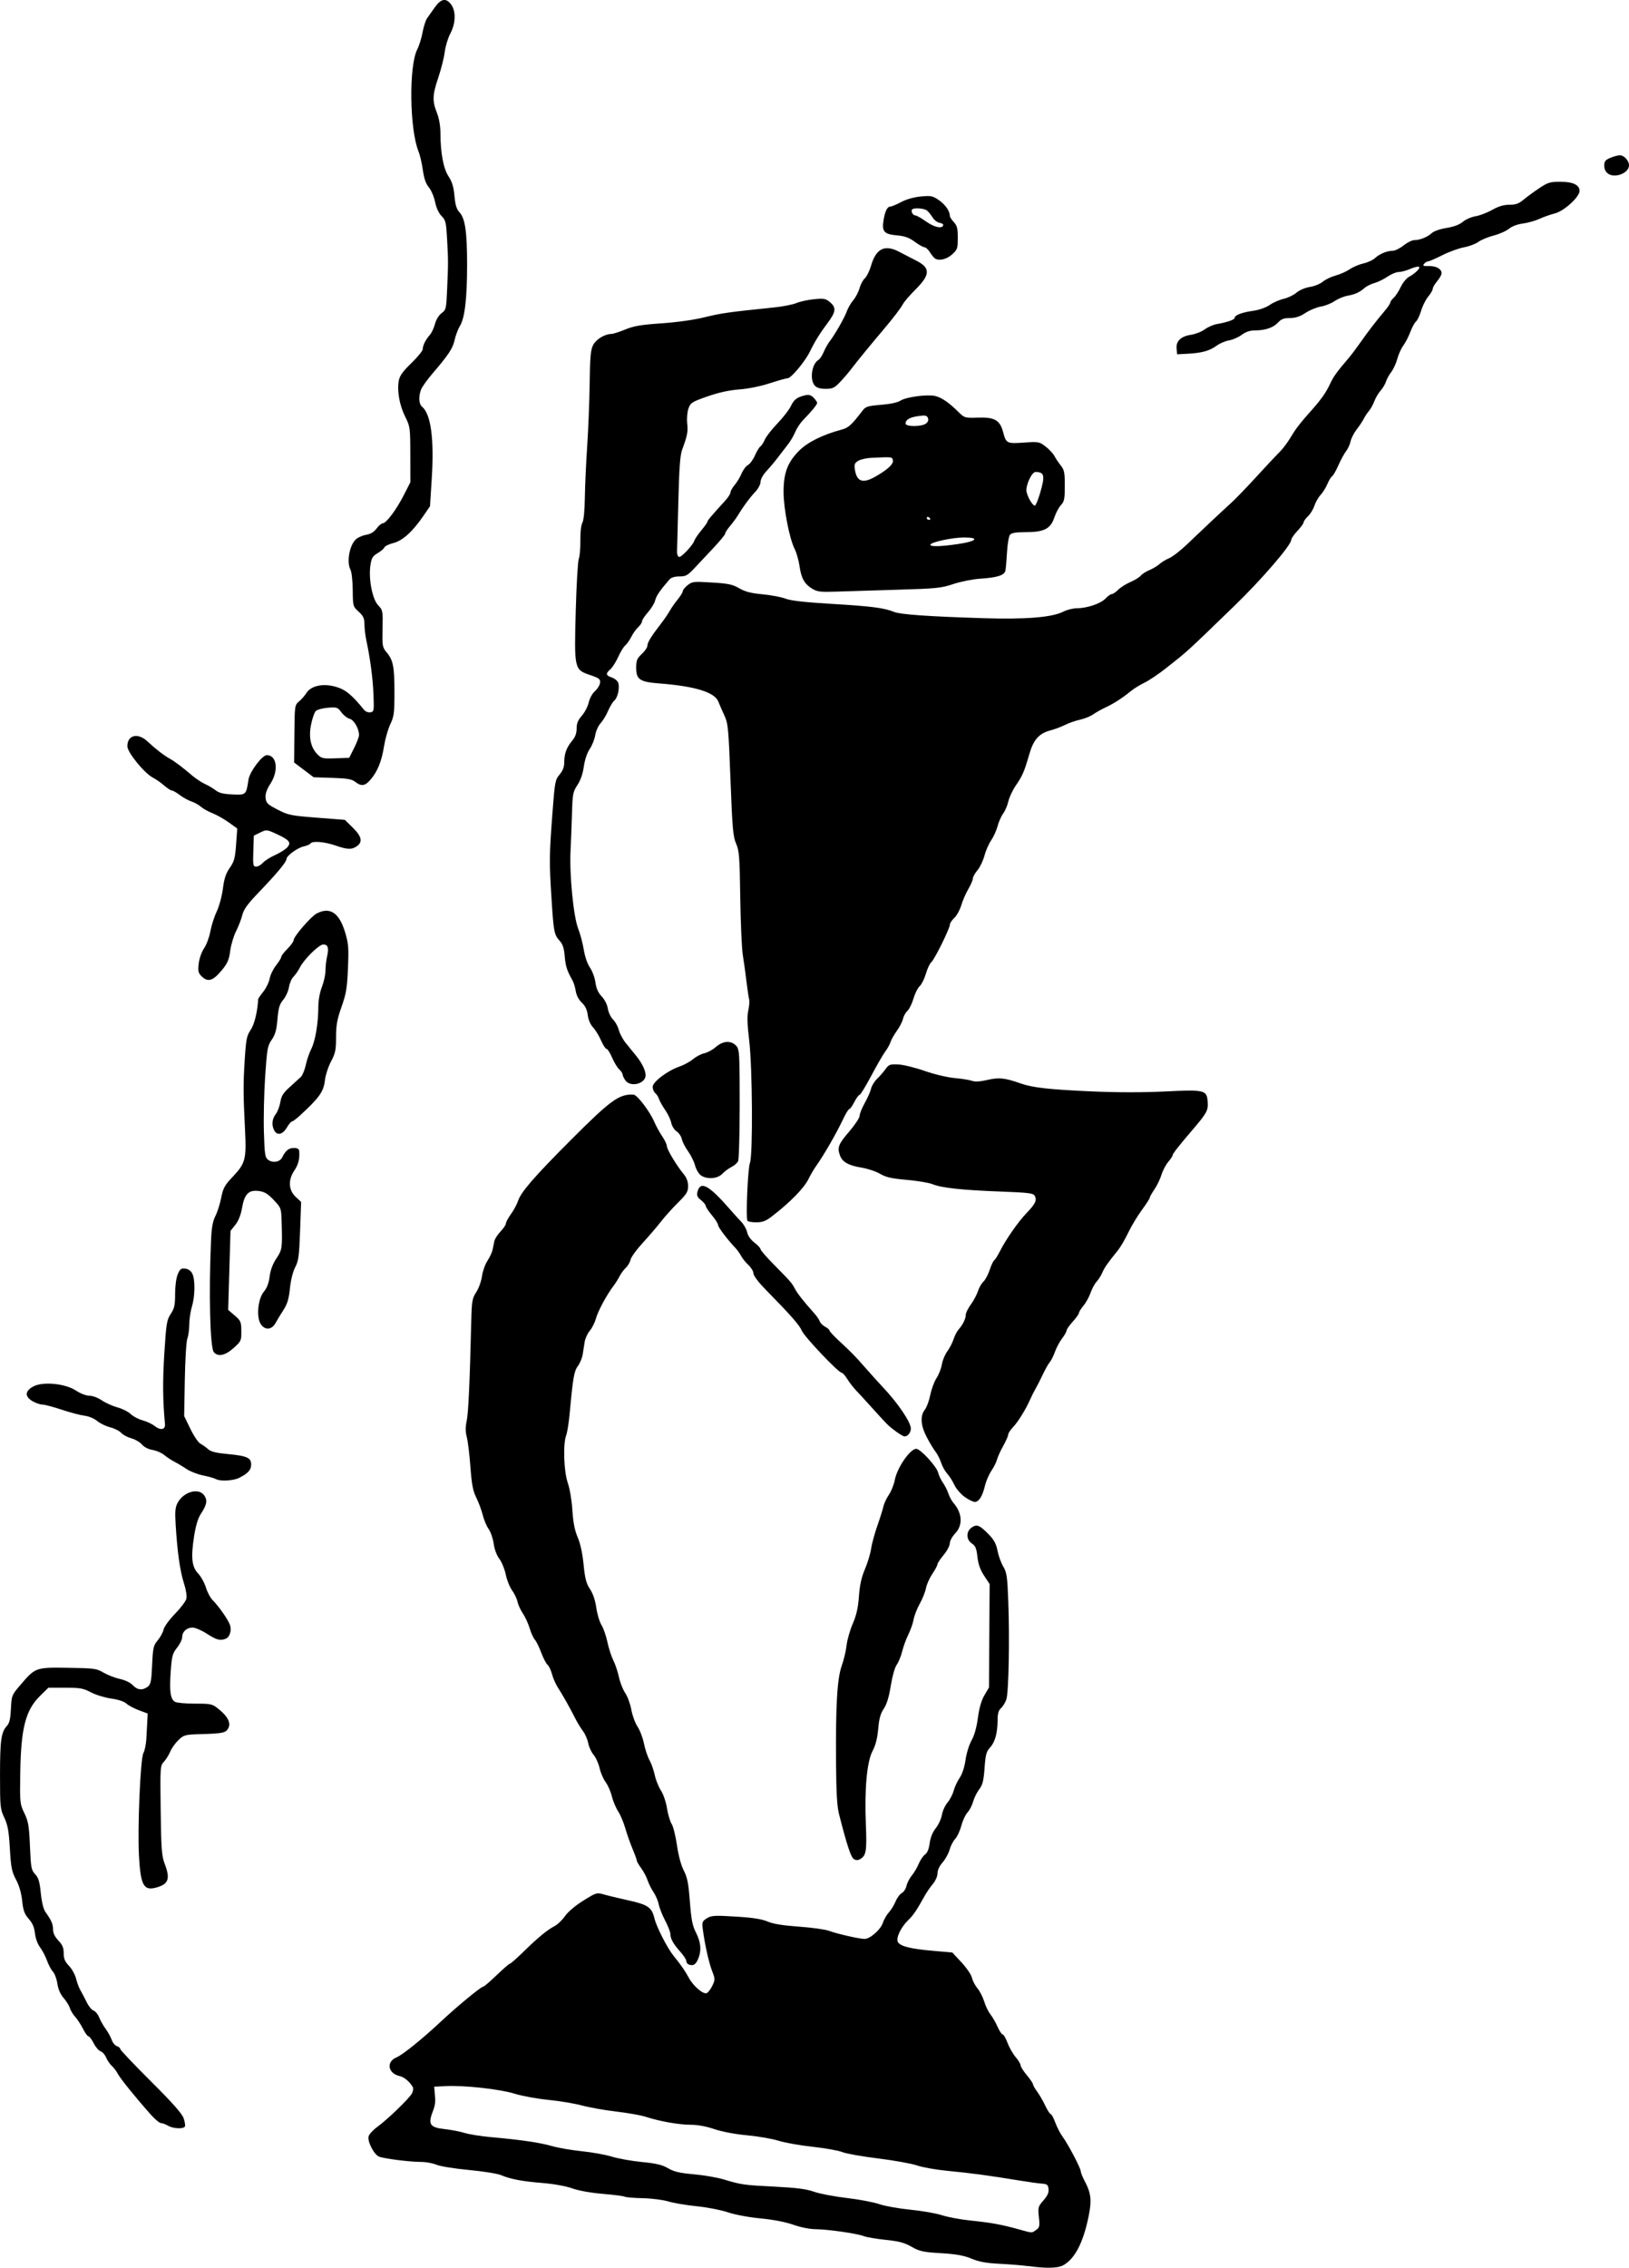
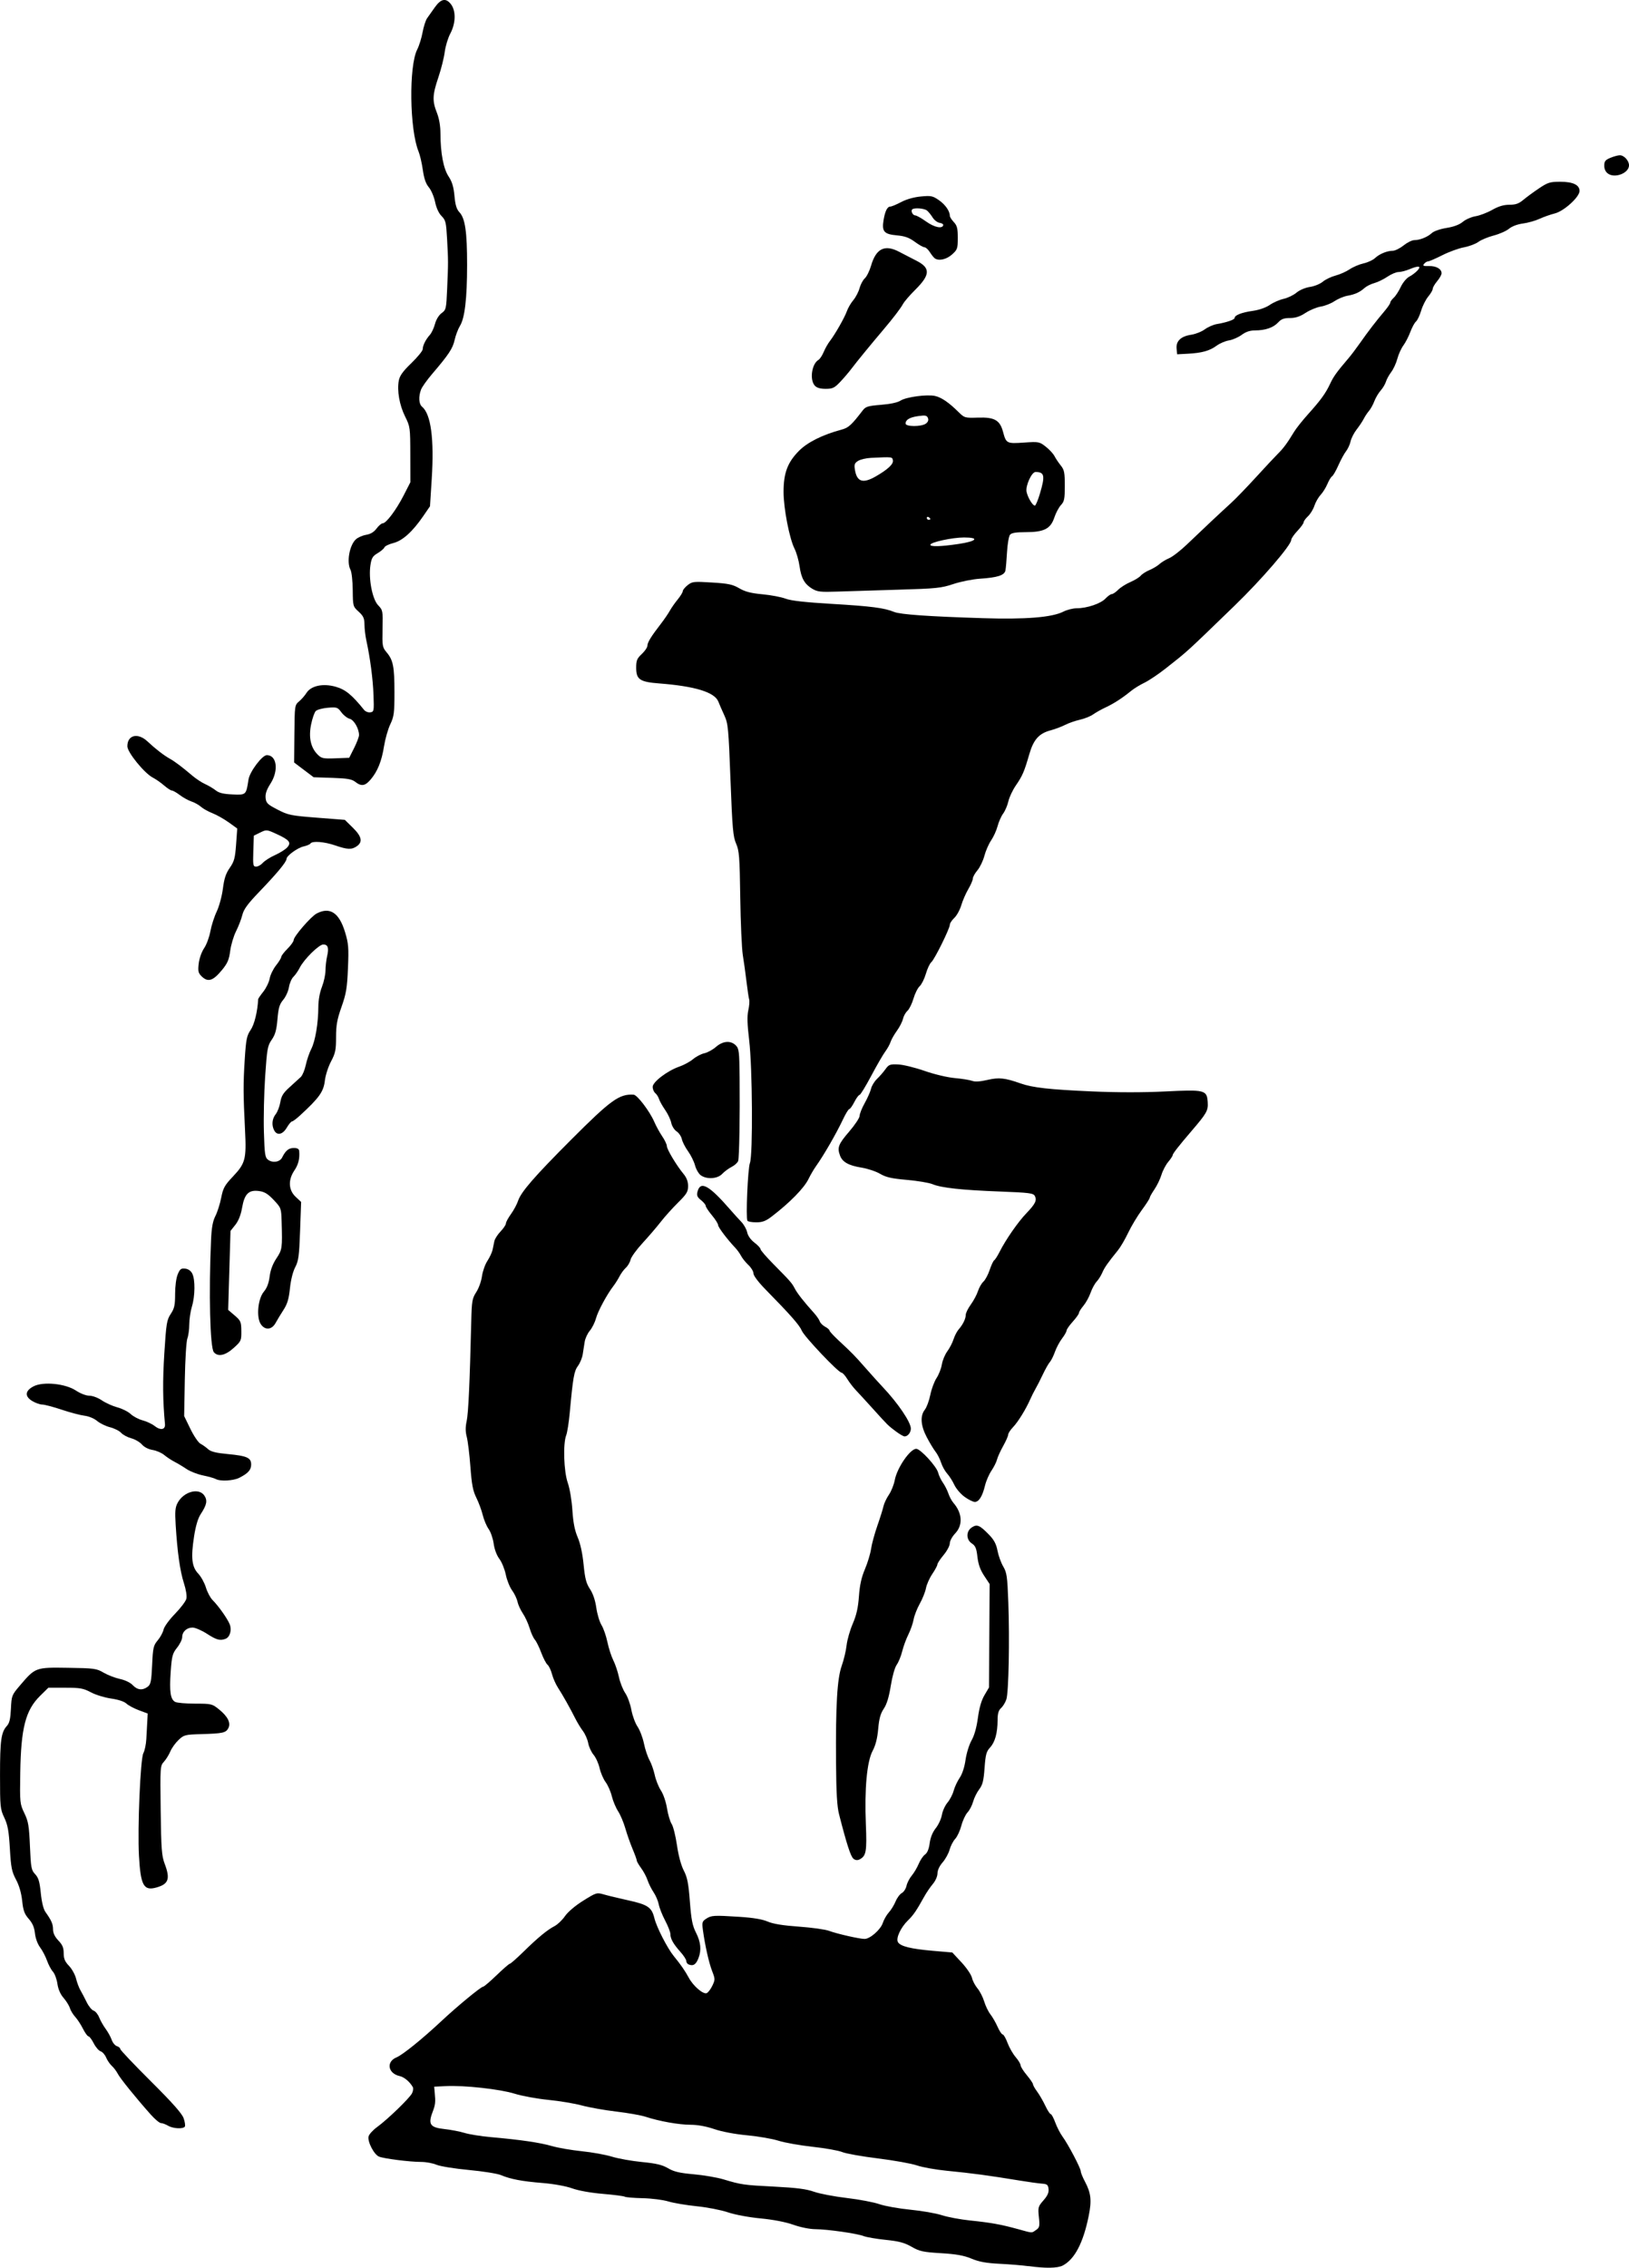
<svg xmlns="http://www.w3.org/2000/svg" xmlns:ns1="http://sodipodi.sourceforge.net/DTD/sodipodi-0.dtd" xmlns:ns2="http://www.inkscape.org/namespaces/inkscape" ns1:docname="artootem.svg" ns2:version="1.0 (4035a4fb49, 2020-05-01)" id="svg837" version="1.1" viewBox="0 0 115.925 161.309" height="161.309mm" width="115.925mm">
  <defs id="defs831" />
  <ns1:namedview ns2:window-maximized="0" ns2:window-y="0" ns2:window-x="182" ns2:window-height="1040" ns2:window-width="1452" showgrid="false" ns2:document-rotation="0" ns2:current-layer="layer1" ns2:document-units="mm" ns2:cy="530.5968" ns2:cx="355.14285" ns2:zoom="0.35" ns2:pageshadow="2" ns2:pageopacity="0.0" borderopacity="1.0" bordercolor="#666666" pagecolor="#ffffff" id="base" />
  <g transform="translate(-11.868,-7.78)" id="layer1" ns2:groupmode="layer" ns2:label="Calque 1">
-     <path id="path1428" d="m 85.061,168.972 c -0.415,-0.058 -1.333,-0.134 -2.04,-0.169 -0.965,-0.047 -1.467,-0.138 -2.014,-0.365 -0.552,-0.229 -1.081,-0.324 -2.176,-0.39 -1.28,-0.078 -1.522,-0.13 -2.091,-0.456 -0.509,-0.291 -0.894,-0.394 -1.842,-0.492 -0.659,-0.068 -1.361,-0.188 -1.56,-0.266 -0.476,-0.187 -2.572,-0.487 -3.445,-0.493 -0.404,-0.003 -1.06,-0.135 -1.573,-0.317 -0.552,-0.195 -1.422,-0.363 -2.329,-0.45 -0.842,-0.08 -1.816,-0.262 -2.329,-0.435 -0.485,-0.164 -1.482,-0.357 -2.216,-0.431 -0.734,-0.074 -1.641,-0.227 -2.014,-0.34 -0.373,-0.113 -1.195,-0.218 -1.827,-0.232 -0.631,-0.014 -1.207,-0.062 -1.279,-0.107 -0.072,-0.044 -0.773,-0.135 -1.558,-0.201 -0.863,-0.072 -1.726,-0.227 -2.183,-0.391 -0.449,-0.161 -1.3,-0.315 -2.099,-0.381 -1.478,-0.12 -2.278,-0.272 -2.979,-0.565 -0.253,-0.106 -1.282,-0.269 -2.286,-0.363 -1.004,-0.094 -2.036,-0.261 -2.293,-0.371 -0.257,-0.11 -0.744,-0.2 -1.081,-0.2 -0.803,0 -2.655,-0.233 -3.008,-0.379 -0.356,-0.146 -0.834,-1.072 -0.742,-1.437 0.038,-0.152 0.312,-0.452 0.608,-0.667 0.738,-0.535 2.305,-2.049 2.482,-2.398 0.08,-0.157 0.106,-0.355 0.058,-0.441 -0.214,-0.379 -0.613,-0.714 -0.934,-0.785 -0.837,-0.184 -0.981,-1.018 -0.229,-1.329 0.442,-0.183 1.829,-1.303 3.19,-2.576 1.126,-1.053 2.821,-2.451 2.972,-2.451 0.064,0 0.497,-0.368 0.963,-0.818 0.466,-0.45 0.891,-0.818 0.944,-0.818 0.054,0 0.488,-0.382 0.966,-0.85 1.037,-1.015 1.697,-1.558 2.219,-1.828 0.212,-0.11 0.544,-0.428 0.738,-0.708 0.211,-0.304 0.734,-0.746 1.301,-1.1 0.926,-0.577 0.961,-0.588 1.465,-0.441 0.284,0.083 1.068,0.272 1.743,0.42 1.385,0.305 1.664,0.496 1.852,1.266 0.155,0.638 0.922,2.137 1.378,2.695 0.504,0.616 0.806,1.054 1.081,1.561 0.313,0.578 1.01,1.174 1.261,1.078 0.103,-0.04 0.284,-0.276 0.403,-0.525 0.205,-0.43 0.205,-0.482 -0.013,-1.042 -0.23,-0.592 -0.512,-1.846 -0.659,-2.936 -0.071,-0.525 -0.048,-0.605 0.229,-0.786 0.376,-0.246 0.541,-0.256 2.367,-0.139 0.979,0.062 1.631,0.171 2.014,0.336 0.39,0.168 1.083,0.28 2.231,0.362 0.916,0.065 1.879,0.2 2.14,0.299 0.539,0.205 2.165,0.575 2.525,0.575 0.388,0 1.139,-0.656 1.296,-1.133 0.08,-0.242 0.275,-0.582 0.433,-0.755 0.158,-0.173 0.373,-0.523 0.478,-0.777 0.104,-0.254 0.303,-0.523 0.442,-0.597 0.139,-0.074 0.29,-0.307 0.336,-0.517 0.046,-0.21 0.214,-0.537 0.373,-0.726 0.159,-0.189 0.382,-0.566 0.495,-0.837 0.113,-0.271 0.316,-0.57 0.451,-0.664 0.161,-0.113 0.274,-0.388 0.329,-0.801 0.054,-0.406 0.207,-0.785 0.434,-1.07 0.193,-0.243 0.389,-0.668 0.436,-0.945 0.047,-0.277 0.226,-0.671 0.398,-0.875 0.172,-0.204 0.37,-0.585 0.439,-0.845 0.07,-0.261 0.262,-0.673 0.427,-0.916 0.186,-0.273 0.346,-0.762 0.419,-1.281 0.066,-0.463 0.257,-1.083 0.428,-1.383 0.199,-0.35 0.36,-0.922 0.451,-1.603 0.096,-0.713 0.248,-1.239 0.466,-1.611 l 0.324,-0.552 0.023,-3.677 0.023,-3.677 -0.392,-0.593 c -0.277,-0.419 -0.417,-0.813 -0.477,-1.341 -0.068,-0.603 -0.144,-0.787 -0.394,-0.951 -0.422,-0.276 -0.423,-0.872 -0.003,-1.147 0.369,-0.242 0.564,-0.157 1.234,0.534 0.346,0.358 0.502,0.653 0.591,1.124 0.067,0.351 0.25,0.857 0.407,1.124 0.255,0.432 0.294,0.707 0.362,2.543 0.099,2.689 0.025,6.409 -0.138,6.907 -0.071,0.217 -0.239,0.494 -0.375,0.617 -0.183,0.165 -0.248,0.39 -0.25,0.865 -0.004,0.918 -0.183,1.564 -0.537,1.946 -0.262,0.282 -0.321,0.502 -0.39,1.456 -0.066,0.911 -0.138,1.199 -0.381,1.517 -0.165,0.216 -0.359,0.61 -0.433,0.876 -0.073,0.266 -0.252,0.61 -0.398,0.765 -0.145,0.155 -0.343,0.579 -0.439,0.942 -0.096,0.363 -0.293,0.787 -0.439,0.942 -0.145,0.155 -0.325,0.502 -0.399,0.771 -0.074,0.269 -0.299,0.676 -0.498,0.903 -0.221,0.252 -0.363,0.556 -0.363,0.777 0,0.209 -0.141,0.531 -0.331,0.756 -0.182,0.216 -0.451,0.609 -0.598,0.874 -0.568,1.023 -0.784,1.34 -1.163,1.707 -0.529,0.514 -0.887,1.289 -0.719,1.56 0.184,0.296 0.92,0.478 2.488,0.613 l 1.377,0.119 0.657,0.706 c 0.361,0.388 0.695,0.88 0.742,1.093 0.047,0.213 0.223,0.551 0.392,0.752 0.169,0.201 0.384,0.621 0.479,0.934 0.094,0.313 0.293,0.724 0.441,0.912 0.148,0.189 0.378,0.588 0.511,0.888 0.133,0.3 0.296,0.545 0.363,0.545 0.067,0 0.223,0.269 0.345,0.598 0.122,0.329 0.382,0.784 0.577,1.011 0.195,0.227 0.354,0.491 0.354,0.586 0,0.095 0.198,0.41 0.441,0.7 0.242,0.29 0.441,0.582 0.441,0.65 0,0.067 0.133,0.303 0.296,0.523 0.163,0.22 0.423,0.67 0.578,0.999 0.155,0.329 0.329,0.598 0.386,0.598 0.057,0 0.203,0.269 0.324,0.598 0.121,0.329 0.354,0.781 0.518,1.004 0.402,0.548 1.297,2.249 1.297,2.466 0,0.096 0.133,0.424 0.295,0.729 0.437,0.821 0.493,1.344 0.267,2.46 -0.387,1.907 -0.999,3.074 -1.846,3.516 -0.368,0.192 -1.235,0.206 -2.429,0.039 z m 0.536,-2.573 c 0.249,-0.174 0.27,-0.268 0.201,-0.922 -0.072,-0.688 -0.054,-0.752 0.326,-1.186 0.289,-0.329 0.391,-0.557 0.362,-0.809 -0.035,-0.302 -0.102,-0.355 -0.481,-0.382 -0.242,-0.017 -0.95,-0.115 -1.573,-0.218 -2.217,-0.364 -3.383,-0.521 -5.193,-0.697 -0.779,-0.076 -1.733,-0.247 -2.12,-0.38 -0.386,-0.133 -1.635,-0.357 -2.776,-0.498 -1.14,-0.141 -2.282,-0.344 -2.538,-0.452 -0.255,-0.107 -1.201,-0.276 -2.101,-0.374 -0.9,-0.098 -1.994,-0.292 -2.431,-0.431 -0.437,-0.139 -1.442,-0.313 -2.232,-0.387 -0.872,-0.081 -1.794,-0.255 -2.343,-0.442 -0.58,-0.197 -1.188,-0.308 -1.693,-0.308 -0.824,0 -2.224,-0.25 -3.208,-0.573 -0.318,-0.104 -1.253,-0.269 -2.077,-0.366 -0.824,-0.097 -1.923,-0.292 -2.443,-0.433 -0.519,-0.141 -1.595,-0.321 -2.392,-0.399 -0.796,-0.078 -1.872,-0.275 -2.392,-0.438 -1.038,-0.325 -3.593,-0.606 -4.909,-0.54 l -0.818,0.041 0.035,0.378 c 0.07,0.746 0.054,0.889 -0.155,1.442 -0.325,0.86 -0.163,1.085 0.853,1.194 0.449,0.048 1.091,0.171 1.426,0.274 0.335,0.103 1.176,0.237 1.868,0.299 2.128,0.189 3.488,0.387 4.342,0.634 0.45,0.13 1.413,0.296 2.14,0.37 0.727,0.074 1.69,0.247 2.14,0.386 0.45,0.139 1.412,0.31 2.138,0.381 1.023,0.1 1.44,0.2 1.856,0.443 0.42,0.246 0.816,0.339 1.827,0.429 0.71,0.063 1.659,0.225 2.109,0.36 1.288,0.386 1.43,0.406 3.639,0.519 1.568,0.08 2.268,0.17 2.809,0.362 0.396,0.141 1.444,0.341 2.329,0.445 0.884,0.104 1.93,0.302 2.323,0.439 0.393,0.137 1.384,0.314 2.203,0.394 0.819,0.08 1.828,0.256 2.243,0.391 0.415,0.136 1.322,0.305 2.014,0.377 1.482,0.153 2.202,0.283 3.398,0.612 1.087,0.299 0.962,0.293 1.291,0.063 z m -61.771,-7.421 c -0.173,-0.099 -0.4,-0.182 -0.504,-0.184 -0.104,-0.002 -0.429,-0.274 -0.722,-0.602 -1.055,-1.184 -2.178,-2.572 -2.349,-2.903 -0.096,-0.186 -0.289,-0.441 -0.428,-0.567 -0.139,-0.126 -0.321,-0.393 -0.404,-0.593 -0.083,-0.2 -0.259,-0.399 -0.391,-0.441 -0.132,-0.042 -0.354,-0.299 -0.492,-0.571 -0.139,-0.272 -0.307,-0.494 -0.373,-0.494 -0.066,0 -0.241,-0.241 -0.389,-0.535 -0.147,-0.294 -0.397,-0.677 -0.555,-0.85 -0.158,-0.173 -0.329,-0.456 -0.381,-0.629 -0.052,-0.173 -0.253,-0.496 -0.446,-0.718 -0.229,-0.262 -0.382,-0.615 -0.439,-1.007 -0.048,-0.332 -0.191,-0.718 -0.319,-0.859 -0.128,-0.14 -0.317,-0.495 -0.421,-0.789 -0.103,-0.293 -0.325,-0.717 -0.492,-0.94 -0.18,-0.241 -0.329,-0.649 -0.367,-1.002 -0.045,-0.423 -0.172,-0.719 -0.44,-1.024 -0.307,-0.35 -0.394,-0.589 -0.469,-1.288 -0.059,-0.555 -0.214,-1.088 -0.438,-1.507 -0.301,-0.564 -0.358,-0.849 -0.437,-2.203 -0.074,-1.26 -0.149,-1.678 -0.396,-2.201 -0.29,-0.613 -0.305,-0.767 -0.305,-3.026 0,-2.476 0.081,-3.058 0.488,-3.5 0.183,-0.199 0.253,-0.495 0.288,-1.221 0.045,-0.937 0.059,-0.974 0.648,-1.664 1.094,-1.281 1.104,-1.285 3.409,-1.25 1.879,0.028 2.033,0.049 2.538,0.345 0.296,0.173 0.819,0.375 1.162,0.449 0.37,0.079 0.743,0.259 0.914,0.442 0.328,0.349 0.695,0.387 1.063,0.11 0.216,-0.163 0.261,-0.381 0.315,-1.545 0.057,-1.237 0.092,-1.39 0.398,-1.754 0.185,-0.219 0.372,-0.564 0.416,-0.767 0.045,-0.205 0.404,-0.7 0.81,-1.116 0.401,-0.411 0.766,-0.893 0.811,-1.072 0.049,-0.194 -0.022,-0.644 -0.176,-1.121 -0.274,-0.851 -0.465,-2.201 -0.583,-4.125 -0.06,-0.973 -0.034,-1.259 0.14,-1.582 0.432,-0.803 1.521,-1.094 1.904,-0.509 0.231,0.352 0.169,0.656 -0.271,1.326 -0.189,0.288 -0.351,0.837 -0.465,1.575 -0.235,1.518 -0.162,2.163 0.298,2.647 0.199,0.21 0.444,0.652 0.544,0.983 0.1,0.331 0.313,0.734 0.474,0.894 0.43,0.429 1.075,1.344 1.226,1.739 0.154,0.405 0.006,0.901 -0.304,1.02 -0.388,0.149 -0.635,0.082 -1.321,-0.36 -0.376,-0.242 -0.837,-0.441 -1.025,-0.441 -0.417,0 -0.737,0.297 -0.737,0.684 0,0.159 -0.164,0.495 -0.364,0.746 -0.326,0.41 -0.373,0.589 -0.453,1.704 -0.101,1.417 -0.02,1.973 0.316,2.153 0.128,0.069 0.769,0.125 1.424,0.125 1.155,0 1.206,0.012 1.699,0.409 0.627,0.505 0.856,0.971 0.659,1.34 -0.174,0.326 -0.395,0.374 -1.918,0.418 -1.159,0.034 -1.239,0.054 -1.62,0.413 -0.221,0.208 -0.485,0.576 -0.587,0.818 -0.102,0.242 -0.307,0.573 -0.457,0.735 -0.265,0.288 -0.27,0.366 -0.23,3.455 0.036,2.746 0.073,3.243 0.283,3.796 0.412,1.083 0.281,1.453 -0.599,1.696 -0.894,0.247 -1.111,-0.151 -1.229,-2.256 -0.11,-1.974 0.102,-6.92 0.313,-7.303 0.095,-0.172 0.189,-0.624 0.211,-1.004 0.021,-0.381 0.052,-0.945 0.068,-1.254 l 0.029,-0.561 -0.629,-0.234 c -0.346,-0.129 -0.745,-0.342 -0.886,-0.474 -0.158,-0.147 -0.575,-0.285 -1.085,-0.357 -0.456,-0.065 -1.105,-0.264 -1.442,-0.444 -0.537,-0.286 -0.763,-0.326 -1.821,-0.326 h -1.207 l -0.591,0.583 c -1.031,1.017 -1.357,2.281 -1.407,5.459 -0.034,2.146 -0.026,2.22 0.291,2.879 0.283,0.587 0.335,0.895 0.398,2.35 0.066,1.536 0.096,1.701 0.37,1.992 0.238,0.253 0.319,0.525 0.402,1.342 0.065,0.647 0.187,1.143 0.331,1.346 0.431,0.607 0.539,0.855 0.541,1.244 0.001,0.26 0.128,0.522 0.379,0.786 0.291,0.305 0.378,0.511 0.378,0.901 0,0.39 0.086,0.596 0.378,0.901 0.208,0.217 0.435,0.628 0.504,0.911 0.07,0.284 0.21,0.658 0.313,0.831 0.102,0.173 0.301,0.552 0.442,0.842 0.141,0.29 0.362,0.561 0.492,0.602 0.13,0.041 0.307,0.257 0.395,0.48 0.088,0.223 0.295,0.589 0.461,0.814 0.166,0.225 0.36,0.577 0.431,0.782 0.071,0.205 0.238,0.407 0.371,0.449 0.133,0.042 0.241,0.135 0.241,0.206 0,0.071 0.977,1.101 2.171,2.289 1.535,1.527 2.22,2.298 2.336,2.631 0.091,0.259 0.13,0.528 0.087,0.597 -0.114,0.184 -0.831,0.147 -1.196,-0.062 z m 37.037,-11.475 c -0.087,-0.035 -0.157,-0.144 -0.157,-0.241 0,-0.098 -0.19,-0.391 -0.422,-0.65 -0.503,-0.562 -0.71,-0.934 -0.71,-1.269 0,-0.136 -0.168,-0.566 -0.372,-0.955 -0.205,-0.389 -0.41,-0.907 -0.455,-1.15 -0.046,-0.243 -0.211,-0.63 -0.367,-0.861 -0.156,-0.231 -0.349,-0.616 -0.429,-0.857 -0.079,-0.241 -0.285,-0.627 -0.456,-0.86 -0.171,-0.232 -0.312,-0.475 -0.312,-0.54 0,-0.064 -0.135,-0.436 -0.299,-0.825 -0.164,-0.389 -0.396,-1.048 -0.515,-1.463 -0.119,-0.415 -0.35,-0.964 -0.515,-1.218 -0.165,-0.255 -0.366,-0.736 -0.447,-1.07 -0.081,-0.334 -0.279,-0.785 -0.441,-1.003 -0.162,-0.218 -0.354,-0.665 -0.428,-0.994 -0.074,-0.329 -0.266,-0.756 -0.428,-0.948 -0.162,-0.192 -0.334,-0.566 -0.383,-0.831 -0.049,-0.265 -0.218,-0.651 -0.375,-0.859 -0.157,-0.208 -0.399,-0.604 -0.538,-0.881 -0.366,-0.732 -0.909,-1.697 -1.239,-2.203 -0.158,-0.242 -0.349,-0.675 -0.424,-0.961 -0.075,-0.286 -0.219,-0.589 -0.32,-0.672 -0.101,-0.084 -0.303,-0.473 -0.449,-0.864 -0.146,-0.392 -0.351,-0.806 -0.454,-0.921 -0.103,-0.115 -0.27,-0.481 -0.37,-0.815 -0.1,-0.334 -0.318,-0.806 -0.483,-1.05 -0.165,-0.244 -0.337,-0.621 -0.382,-0.837 -0.045,-0.216 -0.218,-0.578 -0.384,-0.804 -0.166,-0.226 -0.368,-0.728 -0.447,-1.117 -0.079,-0.389 -0.285,-0.894 -0.458,-1.123 -0.189,-0.251 -0.349,-0.679 -0.404,-1.08 -0.05,-0.365 -0.211,-0.833 -0.358,-1.04 -0.148,-0.207 -0.337,-0.656 -0.42,-0.997 -0.084,-0.341 -0.289,-0.895 -0.456,-1.231 -0.243,-0.487 -0.328,-0.931 -0.423,-2.203 -0.065,-0.876 -0.181,-1.83 -0.258,-2.12 -0.099,-0.375 -0.101,-0.703 -0.007,-1.133 0.12,-0.548 0.22,-2.721 0.326,-7.095 0.035,-1.443 0.066,-1.624 0.358,-2.077 0.176,-0.273 0.358,-0.779 0.404,-1.125 0.047,-0.346 0.22,-0.837 0.385,-1.091 0.165,-0.254 0.331,-0.608 0.369,-0.787 0.037,-0.179 0.095,-0.457 0.128,-0.618 0.033,-0.161 0.231,-0.472 0.441,-0.691 0.209,-0.219 0.381,-0.475 0.381,-0.569 0,-0.094 0.162,-0.394 0.359,-0.667 0.197,-0.273 0.425,-0.696 0.506,-0.942 0.21,-0.635 1.16,-1.729 3.807,-4.378 2.802,-2.806 3.404,-3.238 4.418,-3.173 0.259,0.017 1.15,1.189 1.47,1.935 0.126,0.293 0.378,0.754 0.561,1.023 0.183,0.269 0.332,0.583 0.332,0.697 0,0.231 0.683,1.372 1.184,1.978 0.223,0.27 0.327,0.544 0.327,0.866 0,0.406 -0.099,0.569 -0.724,1.187 -0.398,0.394 -0.95,1.009 -1.227,1.367 -0.277,0.358 -0.856,1.032 -1.286,1.499 -0.431,0.466 -0.816,0.999 -0.857,1.184 -0.041,0.185 -0.19,0.441 -0.331,0.57 -0.142,0.128 -0.345,0.403 -0.452,0.611 -0.107,0.208 -0.303,0.52 -0.437,0.693 -0.462,0.6 -1.104,1.791 -1.243,2.307 -0.077,0.285 -0.273,0.677 -0.437,0.872 -0.163,0.194 -0.328,0.55 -0.365,0.79 -0.037,0.24 -0.1,0.643 -0.14,0.895 -0.04,0.252 -0.192,0.621 -0.34,0.82 -0.274,0.371 -0.353,0.819 -0.581,3.316 -0.063,0.692 -0.177,1.418 -0.253,1.613 -0.236,0.605 -0.171,2.581 0.11,3.382 0.142,0.404 0.283,1.238 0.329,1.947 0.058,0.885 0.166,1.439 0.378,1.932 0.19,0.443 0.341,1.14 0.42,1.935 0.099,1.005 0.186,1.339 0.455,1.746 0.214,0.323 0.375,0.798 0.449,1.327 0.064,0.453 0.231,1.009 0.371,1.235 0.14,0.226 0.329,0.771 0.421,1.21 0.092,0.439 0.281,1.024 0.42,1.299 0.139,0.275 0.319,0.812 0.4,1.193 0.081,0.381 0.282,0.891 0.447,1.133 0.165,0.242 0.361,0.778 0.436,1.19 0.074,0.412 0.272,0.95 0.438,1.196 0.167,0.246 0.373,0.787 0.458,1.202 0.085,0.415 0.262,0.946 0.393,1.179 0.131,0.233 0.3,0.713 0.376,1.066 0.076,0.353 0.274,0.847 0.44,1.099 0.17,0.257 0.359,0.809 0.431,1.263 0.071,0.443 0.22,0.946 0.332,1.117 0.112,0.171 0.281,0.851 0.377,1.51 0.108,0.742 0.293,1.429 0.485,1.801 0.253,0.489 0.334,0.903 0.434,2.203 0.1,1.3 0.182,1.717 0.437,2.22 0.338,0.665 0.395,1.23 0.181,1.793 -0.18,0.475 -0.375,0.6 -0.716,0.462 z m 11.744,-7.511 c -0.196,-0.144 -0.479,-1.012 -1.03,-3.167 -0.142,-0.556 -0.199,-1.519 -0.214,-3.65 -0.03,-4.135 0.08,-5.999 0.407,-6.916 0.147,-0.412 0.302,-1.063 0.344,-1.448 0.042,-0.384 0.239,-1.074 0.437,-1.534 0.264,-0.613 0.382,-1.132 0.441,-1.951 0.058,-0.801 0.178,-1.347 0.428,-1.934 0.191,-0.45 0.387,-1.099 0.436,-1.441 0.049,-0.343 0.249,-1.079 0.444,-1.636 0.195,-0.557 0.392,-1.183 0.437,-1.391 0.045,-0.208 0.219,-0.578 0.387,-0.823 0.168,-0.245 0.356,-0.713 0.417,-1.039 0.164,-0.878 1.092,-2.228 1.531,-2.228 0.297,0 1.445,1.249 1.557,1.693 0.051,0.203 0.204,0.525 0.34,0.717 0.136,0.192 0.31,0.535 0.387,0.763 0.076,0.228 0.237,0.528 0.357,0.666 0.64,0.737 0.689,1.592 0.124,2.183 -0.208,0.217 -0.378,0.532 -0.378,0.699 0,0.167 -0.198,0.541 -0.441,0.831 -0.242,0.29 -0.442,0.593 -0.443,0.673 -0.001,0.08 -0.165,0.385 -0.363,0.678 -0.198,0.293 -0.4,0.746 -0.449,1.007 -0.048,0.261 -0.246,0.758 -0.44,1.104 -0.194,0.346 -0.392,0.853 -0.44,1.126 -0.049,0.273 -0.217,0.755 -0.374,1.07 -0.157,0.315 -0.354,0.853 -0.438,1.194 -0.084,0.341 -0.259,0.77 -0.389,0.954 -0.138,0.193 -0.316,0.824 -0.425,1.502 -0.129,0.803 -0.285,1.312 -0.498,1.627 -0.232,0.344 -0.332,0.703 -0.396,1.436 -0.059,0.668 -0.184,1.162 -0.397,1.561 -0.406,0.764 -0.585,2.705 -0.481,5.226 0.079,1.92 0.023,2.244 -0.431,2.486 -0.161,0.086 -0.297,0.076 -0.448,-0.035 z M 80.507,114.247 c -0.276,-0.2 -0.602,-0.582 -0.726,-0.85 -0.124,-0.268 -0.353,-0.628 -0.51,-0.801 -0.156,-0.173 -0.351,-0.524 -0.432,-0.779 -0.082,-0.255 -0.259,-0.605 -0.395,-0.777 -0.136,-0.172 -0.416,-0.635 -0.622,-1.028 -0.437,-0.831 -0.486,-1.521 -0.139,-1.962 0.13,-0.165 0.305,-0.64 0.389,-1.055 0.084,-0.415 0.284,-0.953 0.444,-1.195 0.161,-0.242 0.33,-0.676 0.376,-0.963 0.046,-0.287 0.22,-0.707 0.386,-0.933 0.166,-0.226 0.368,-0.613 0.447,-0.862 0.079,-0.248 0.244,-0.565 0.365,-0.703 0.305,-0.348 0.504,-0.757 0.504,-1.037 0,-0.129 0.162,-0.459 0.361,-0.732 0.198,-0.273 0.427,-0.702 0.508,-0.954 0.081,-0.251 0.256,-0.555 0.389,-0.676 0.133,-0.12 0.333,-0.495 0.445,-0.832 0.112,-0.337 0.257,-0.646 0.322,-0.686 0.065,-0.04 0.237,-0.31 0.383,-0.599 0.435,-0.863 1.31,-2.124 1.903,-2.741 0.644,-0.67 0.769,-0.927 0.603,-1.237 -0.105,-0.197 -0.403,-0.234 -2.485,-0.313 -2.722,-0.103 -4.169,-0.261 -4.794,-0.522 -0.242,-0.101 -1.061,-0.238 -1.82,-0.305 -1.1,-0.097 -1.489,-0.185 -1.914,-0.434 -0.293,-0.172 -0.889,-0.37 -1.323,-0.44 -0.905,-0.146 -1.348,-0.392 -1.52,-0.843 -0.219,-0.576 -0.127,-0.821 0.635,-1.705 0.415,-0.481 0.755,-0.993 0.755,-1.136 0,-0.143 0.163,-0.551 0.362,-0.905 0.199,-0.355 0.401,-0.815 0.45,-1.022 0.048,-0.208 0.24,-0.522 0.425,-0.698 0.185,-0.176 0.455,-0.487 0.6,-0.689 0.238,-0.333 0.324,-0.366 0.904,-0.34 0.353,0.015 1.197,0.221 1.877,0.458 0.711,0.248 1.629,0.465 2.164,0.513 0.511,0.046 1.064,0.135 1.23,0.198 0.2,0.076 0.562,0.054 1.079,-0.067 0.82,-0.191 1.248,-0.146 2.36,0.247 0.855,0.303 2.045,0.436 5.092,0.57 1.763,0.078 3.65,0.079 5.167,0.004 2.87,-0.142 3.004,-0.109 3.061,0.762 0.039,0.599 -0.064,0.781 -1.164,2.064 -0.877,1.022 -1.328,1.599 -1.328,1.697 0,0.06 -0.143,0.279 -0.318,0.486 -0.175,0.208 -0.392,0.623 -0.483,0.922 -0.091,0.299 -0.316,0.765 -0.5,1.034 -0.184,0.269 -0.335,0.538 -0.335,0.598 0,0.059 -0.255,0.454 -0.567,0.878 -0.312,0.424 -0.745,1.146 -0.963,1.605 -0.218,0.459 -0.543,1.017 -0.723,1.24 -0.737,0.91 -0.965,1.235 -1.121,1.601 -0.09,0.211 -0.272,0.499 -0.405,0.64 -0.132,0.141 -0.327,0.5 -0.432,0.799 -0.105,0.299 -0.334,0.712 -0.508,0.919 -0.174,0.207 -0.316,0.435 -0.316,0.508 0,0.073 -0.198,0.352 -0.441,0.62 -0.242,0.268 -0.441,0.553 -0.441,0.633 0,0.08 -0.144,0.334 -0.32,0.564 -0.176,0.23 -0.404,0.658 -0.507,0.95 -0.103,0.292 -0.266,0.618 -0.362,0.726 -0.096,0.107 -0.322,0.507 -0.502,0.887 -0.18,0.381 -0.411,0.834 -0.513,1.007 -0.102,0.173 -0.273,0.513 -0.38,0.755 -0.317,0.72 -0.869,1.611 -1.231,1.989 -0.186,0.194 -0.339,0.431 -0.339,0.525 0,0.095 -0.161,0.46 -0.358,0.811 -0.197,0.352 -0.394,0.785 -0.437,0.963 -0.044,0.178 -0.222,0.534 -0.396,0.791 -0.174,0.257 -0.381,0.734 -0.459,1.061 -0.182,0.757 -0.433,1.16 -0.724,1.16 -0.126,0 -0.455,-0.163 -0.731,-0.363 z m -53.283,-1.264 c -0.104,-0.06 -0.512,-0.175 -0.906,-0.256 -0.395,-0.081 -0.92,-0.285 -1.168,-0.453 -0.248,-0.168 -0.633,-0.399 -0.856,-0.514 -0.223,-0.114 -0.556,-0.334 -0.74,-0.487 -0.184,-0.153 -0.555,-0.314 -0.825,-0.357 -0.293,-0.047 -0.599,-0.203 -0.76,-0.389 -0.149,-0.171 -0.491,-0.37 -0.76,-0.443 -0.27,-0.073 -0.594,-0.247 -0.722,-0.388 -0.128,-0.141 -0.482,-0.319 -0.787,-0.396 -0.305,-0.077 -0.72,-0.279 -0.922,-0.449 -0.212,-0.178 -0.593,-0.336 -0.901,-0.373 -0.294,-0.035 -1.022,-0.228 -1.619,-0.428 -0.597,-0.2 -1.22,-0.364 -1.385,-0.365 -0.165,-2.5e-4 -0.488,-0.115 -0.717,-0.255 -0.545,-0.332 -0.506,-0.728 0.103,-1.042 0.683,-0.353 2.26,-0.195 3.011,0.301 0.322,0.213 0.726,0.367 0.958,0.367 0.227,0 0.614,0.145 0.891,0.333 0.269,0.183 0.766,0.407 1.105,0.497 0.338,0.09 0.763,0.303 0.944,0.474 0.181,0.171 0.562,0.372 0.847,0.448 0.285,0.075 0.668,0.254 0.85,0.398 0.432,0.34 0.781,0.274 0.742,-0.139 -0.157,-1.664 -0.169,-3.061 -0.045,-5.031 0.135,-2.129 0.174,-2.369 0.457,-2.798 0.26,-0.394 0.31,-0.621 0.31,-1.42 0,-0.554 0.078,-1.137 0.186,-1.396 0.157,-0.377 0.239,-0.439 0.532,-0.405 0.218,0.025 0.405,0.156 0.504,0.355 0.215,0.428 0.203,1.588 -0.025,2.34 -0.103,0.34 -0.188,0.912 -0.189,1.27 -7.61e-4,0.359 -0.062,0.812 -0.137,1.007 -0.074,0.195 -0.156,1.515 -0.181,2.935 l -0.046,2.58 0.445,0.914 c 0.244,0.503 0.567,0.977 0.716,1.054 0.149,0.077 0.392,0.25 0.54,0.384 0.199,0.181 0.562,0.272 1.404,0.351 1.364,0.128 1.663,0.261 1.663,0.743 0,0.384 -0.217,0.627 -0.843,0.944 -0.43,0.218 -1.362,0.267 -1.674,0.088 z m 48.382,-3.4 c -0.561,-0.424 -0.53,-0.393 -1.655,-1.638 -0.466,-0.516 -0.999,-1.096 -1.183,-1.289 -0.184,-0.193 -0.458,-0.549 -0.608,-0.793 -0.15,-0.243 -0.329,-0.442 -0.398,-0.442 -0.226,0 -2.656,-2.562 -2.834,-2.987 -0.168,-0.401 -0.776,-1.092 -2.591,-2.944 -0.502,-0.512 -0.85,-0.974 -0.85,-1.13 0,-0.145 -0.161,-0.414 -0.357,-0.597 -0.196,-0.184 -0.431,-0.475 -0.522,-0.648 -0.091,-0.173 -0.273,-0.428 -0.404,-0.566 -0.582,-0.614 -1.234,-1.477 -1.234,-1.632 0,-0.093 -0.198,-0.407 -0.441,-0.697 -0.242,-0.29 -0.441,-0.591 -0.441,-0.668 0,-0.077 -0.15,-0.26 -0.334,-0.407 -0.263,-0.209 -0.317,-0.335 -0.253,-0.589 0.205,-0.817 0.815,-0.484 2.349,1.282 0.242,0.279 0.59,0.663 0.773,0.853 0.183,0.19 0.371,0.526 0.417,0.746 0.052,0.245 0.252,0.528 0.517,0.73 0.238,0.181 0.432,0.39 0.432,0.464 0,0.074 0.399,0.538 0.887,1.032 1.25,1.265 1.349,1.378 1.554,1.774 0.177,0.342 0.656,0.95 1.363,1.732 0.188,0.208 0.373,0.477 0.411,0.596 0.038,0.119 0.21,0.292 0.381,0.384 0.172,0.092 0.313,0.214 0.313,0.27 0,0.057 0.29,0.373 0.645,0.702 0.991,0.922 1.126,1.06 1.936,1.981 0.415,0.473 0.953,1.069 1.196,1.325 1.093,1.155 2.008,2.503 2.012,2.964 0.002,0.284 -0.218,0.56 -0.446,0.56 -0.08,0 -0.367,-0.166 -0.636,-0.37 z M 27.083,103.954 c -0.268,-0.322 -0.363,-4.188 -0.196,-7.977 0.039,-0.879 0.121,-1.334 0.309,-1.702 0.141,-0.277 0.327,-0.861 0.413,-1.298 0.136,-0.692 0.243,-0.886 0.831,-1.507 0.892,-0.942 0.97,-1.24 0.865,-3.302 -0.129,-2.554 -0.132,-3.307 -0.019,-5.058 0.091,-1.413 0.142,-1.662 0.421,-2.074 0.265,-0.39 0.486,-1.298 0.534,-2.187 0.002,-0.042 0.168,-0.283 0.368,-0.535 0.2,-0.252 0.402,-0.67 0.449,-0.93 0.047,-0.26 0.252,-0.682 0.455,-0.937 0.203,-0.256 0.369,-0.526 0.369,-0.602 0,-0.076 0.198,-0.336 0.441,-0.578 0.242,-0.242 0.441,-0.519 0.441,-0.614 0,-0.261 1.236,-1.688 1.644,-1.899 0.941,-0.487 1.595,-0.055 2.015,1.329 0.245,0.807 0.269,1.098 0.207,2.562 -0.059,1.415 -0.125,1.809 -0.458,2.753 -0.315,0.894 -0.389,1.299 -0.389,2.154 0,0.915 -0.047,1.141 -0.359,1.731 -0.197,0.373 -0.393,0.98 -0.436,1.349 -0.092,0.799 -0.394,1.225 -1.773,2.493 -0.254,0.233 -0.51,0.424 -0.57,0.424 -0.06,0 -0.226,0.198 -0.369,0.441 -0.292,0.494 -0.688,0.581 -0.893,0.197 -0.198,-0.37 -0.157,-0.822 0.105,-1.156 0.13,-0.165 0.278,-0.55 0.329,-0.856 0.074,-0.442 0.211,-0.661 0.668,-1.07 0.316,-0.283 0.672,-0.608 0.79,-0.721 0.119,-0.114 0.278,-0.498 0.354,-0.854 0.076,-0.356 0.252,-0.869 0.391,-1.141 0.285,-0.559 0.498,-1.826 0.502,-2.986 0.002,-0.48 0.1,-1.029 0.254,-1.421 0.138,-0.351 0.253,-0.877 0.255,-1.169 0.002,-0.292 0.054,-0.75 0.116,-1.018 0.138,-0.596 0.06,-0.834 -0.275,-0.834 -0.306,0 -1.363,1.042 -1.67,1.646 -0.121,0.237 -0.325,0.532 -0.454,0.655 -0.129,0.123 -0.272,0.454 -0.317,0.735 -0.045,0.281 -0.228,0.685 -0.407,0.898 -0.265,0.315 -0.341,0.57 -0.411,1.381 -0.066,0.771 -0.158,1.098 -0.408,1.459 -0.296,0.428 -0.334,0.638 -0.467,2.601 -0.08,1.174 -0.12,2.951 -0.09,3.948 0.048,1.611 0.082,1.833 0.298,1.991 0.334,0.244 0.839,0.161 1.001,-0.165 0.245,-0.495 0.466,-0.674 0.832,-0.674 0.254,0 0.368,0.066 0.381,0.22 0.046,0.537 -0.059,0.96 -0.343,1.378 -0.455,0.67 -0.421,1.392 0.087,1.871 l 0.393,0.37 -0.074,2.062 c -0.064,1.783 -0.111,2.132 -0.347,2.58 -0.164,0.312 -0.313,0.908 -0.374,1.5 -0.077,0.749 -0.185,1.111 -0.455,1.529 -0.195,0.301 -0.451,0.724 -0.568,0.938 -0.273,0.496 -0.758,0.531 -1.056,0.075 -0.325,-0.497 -0.2,-1.8 0.221,-2.301 0.222,-0.264 0.353,-0.608 0.412,-1.079 0.057,-0.458 0.219,-0.892 0.481,-1.287 0.416,-0.628 0.428,-0.713 0.373,-2.609 -0.028,-0.969 -0.036,-0.991 -0.564,-1.55 -0.413,-0.437 -0.651,-0.582 -1.04,-0.635 -0.737,-0.099 -1.037,0.195 -1.209,1.184 -0.09,0.517 -0.255,0.934 -0.481,1.219 l -0.344,0.433 -0.083,2.809 -0.083,2.809 0.465,0.398 c 0.431,0.369 0.465,0.45 0.471,1.106 0.007,0.681 -0.014,0.727 -0.549,1.207 -0.604,0.541 -1.115,0.647 -1.411,0.291 z m 37.975,-9.343 c -0.124,-0.2 0.027,-3.72 0.176,-4.104 0.219,-0.566 0.181,-6.788 -0.053,-8.738 -0.136,-1.134 -0.153,-1.714 -0.062,-2.123 0.069,-0.309 0.097,-0.655 0.063,-0.768 -0.035,-0.113 -0.121,-0.687 -0.191,-1.275 -0.07,-0.588 -0.188,-1.438 -0.262,-1.888 -0.074,-0.45 -0.156,-2.291 -0.182,-4.091 -0.042,-2.918 -0.074,-3.334 -0.296,-3.839 -0.217,-0.495 -0.267,-1.069 -0.399,-4.531 -0.14,-3.696 -0.17,-4.008 -0.44,-4.594 -0.159,-0.346 -0.351,-0.785 -0.425,-0.976 -0.261,-0.666 -1.66,-1.096 -4.2,-1.291 -1.393,-0.107 -1.647,-0.28 -1.647,-1.124 0,-0.509 0.059,-0.653 0.399,-0.97 0.219,-0.205 0.399,-0.469 0.399,-0.586 4.76e-4,-0.233 0.263,-0.661 0.94,-1.536 0.241,-0.312 0.533,-0.736 0.649,-0.944 0.115,-0.208 0.371,-0.575 0.569,-0.815 0.198,-0.241 0.359,-0.506 0.359,-0.589 0,-0.083 0.156,-0.275 0.346,-0.426 0.326,-0.259 0.429,-0.27 1.731,-0.19 1.169,0.072 1.471,0.136 1.944,0.411 0.42,0.245 0.83,0.351 1.649,0.427 0.599,0.055 1.339,0.195 1.644,0.311 0.39,0.148 1.374,0.259 3.323,0.374 2.781,0.164 3.705,0.284 4.405,0.571 0.441,0.181 2.428,0.321 6.299,0.443 3.072,0.097 4.94,-0.055 5.747,-0.466 0.257,-0.131 0.687,-0.239 0.954,-0.239 0.724,0 1.702,-0.331 2.04,-0.69 0.164,-0.174 0.365,-0.317 0.447,-0.317 0.082,0 0.289,-0.139 0.459,-0.31 0.17,-0.17 0.561,-0.417 0.869,-0.549 0.307,-0.132 0.639,-0.336 0.736,-0.453 0.097,-0.117 0.379,-0.298 0.626,-0.401 0.247,-0.103 0.563,-0.293 0.702,-0.421 0.139,-0.129 0.452,-0.318 0.694,-0.421 0.242,-0.103 0.809,-0.541 1.259,-0.973 1.018,-0.978 2.415,-2.289 3.153,-2.96 0.308,-0.28 1.098,-1.097 1.756,-1.816 0.658,-0.719 1.37,-1.481 1.583,-1.693 0.392,-0.391 0.649,-0.74 1.143,-1.553 0.15,-0.246 0.591,-0.802 0.981,-1.235 0.914,-1.016 1.263,-1.498 1.581,-2.181 0.238,-0.512 0.469,-0.832 1.328,-1.838 0.177,-0.208 0.54,-0.689 0.807,-1.07 0.555,-0.794 1.145,-1.561 1.734,-2.255 0.225,-0.265 0.409,-0.537 0.409,-0.605 0,-0.067 0.11,-0.222 0.244,-0.343 0.134,-0.121 0.36,-0.468 0.502,-0.771 0.145,-0.308 0.412,-0.63 0.606,-0.73 0.191,-0.099 0.455,-0.299 0.587,-0.444 0.299,-0.33 0.078,-0.358 -0.598,-0.076 -0.249,0.104 -0.587,0.189 -0.753,0.189 -0.166,0 -0.521,0.15 -0.791,0.333 -0.269,0.183 -0.688,0.387 -0.93,0.453 -0.242,0.066 -0.554,0.22 -0.692,0.344 -0.35,0.311 -0.676,0.46 -1.231,0.56 -0.262,0.047 -0.673,0.22 -0.914,0.383 -0.241,0.164 -0.678,0.337 -0.972,0.384 -0.293,0.048 -0.784,0.251 -1.09,0.451 -0.4,0.262 -0.712,0.364 -1.107,0.364 -0.428,0 -0.617,0.071 -0.847,0.32 -0.34,0.367 -0.911,0.561 -1.649,0.561 -0.349,0 -0.648,0.101 -0.942,0.318 -0.237,0.175 -0.643,0.352 -0.902,0.393 -0.259,0.041 -0.656,0.211 -0.881,0.377 -0.493,0.364 -1.045,0.517 -2.052,0.571 l -0.755,0.04 -0.039,-0.402 c -0.052,-0.536 0.305,-0.878 1.03,-0.987 0.313,-0.047 0.752,-0.22 0.976,-0.385 0.224,-0.165 0.609,-0.334 0.856,-0.375 0.694,-0.116 1.268,-0.313 1.268,-0.437 0,-0.195 0.505,-0.392 1.285,-0.502 0.461,-0.065 0.935,-0.23 1.214,-0.423 0.252,-0.174 0.697,-0.369 0.99,-0.434 0.292,-0.065 0.703,-0.263 0.913,-0.439 0.221,-0.186 0.624,-0.358 0.957,-0.407 0.316,-0.047 0.728,-0.215 0.915,-0.373 0.187,-0.158 0.594,-0.353 0.904,-0.435 0.31,-0.081 0.761,-0.282 1.004,-0.446 0.242,-0.164 0.687,-0.353 0.987,-0.42 0.301,-0.067 0.669,-0.236 0.818,-0.376 0.319,-0.299 0.863,-0.523 1.269,-0.523 0.159,0 0.503,-0.17 0.764,-0.378 0.261,-0.208 0.605,-0.378 0.764,-0.378 0.398,0 0.948,-0.222 1.25,-0.504 0.143,-0.134 0.593,-0.291 1.045,-0.363 0.521,-0.084 0.919,-0.234 1.16,-0.436 0.202,-0.17 0.61,-0.348 0.906,-0.397 0.297,-0.048 0.829,-0.252 1.184,-0.452 0.452,-0.256 0.817,-0.365 1.223,-0.365 0.448,0 0.671,-0.078 0.992,-0.348 0.227,-0.191 0.729,-0.559 1.115,-0.818 0.63,-0.422 0.785,-0.47 1.514,-0.47 0.903,0 1.372,0.224 1.372,0.654 0,0.431 -1.108,1.437 -1.762,1.6 -0.311,0.078 -0.803,0.251 -1.093,0.386 -0.29,0.134 -0.819,0.283 -1.176,0.33 -0.391,0.052 -0.783,0.2 -0.989,0.372 -0.187,0.157 -0.674,0.374 -1.083,0.48 -0.409,0.107 -0.902,0.312 -1.097,0.456 -0.195,0.144 -0.657,0.318 -1.027,0.386 -0.37,0.068 -1.064,0.321 -1.541,0.562 -0.477,0.24 -0.932,0.437 -1.01,0.438 -0.078,2.52e-4 -0.206,0.078 -0.285,0.173 -0.118,0.142 -0.055,0.17 0.346,0.16 0.518,-0.014 0.899,0.204 0.899,0.514 0,0.103 -0.142,0.355 -0.315,0.561 -0.173,0.206 -0.315,0.45 -0.315,0.543 0,0.093 -0.144,0.34 -0.319,0.549 -0.175,0.209 -0.402,0.659 -0.504,1.002 -0.102,0.342 -0.267,0.69 -0.367,0.773 -0.1,0.083 -0.281,0.415 -0.402,0.739 -0.121,0.323 -0.345,0.758 -0.498,0.966 -0.153,0.208 -0.346,0.632 -0.428,0.944 -0.082,0.312 -0.277,0.736 -0.434,0.944 -0.157,0.208 -0.328,0.519 -0.38,0.692 -0.052,0.173 -0.221,0.456 -0.376,0.629 -0.154,0.173 -0.355,0.513 -0.447,0.755 -0.091,0.242 -0.263,0.554 -0.382,0.692 -0.119,0.138 -0.288,0.393 -0.375,0.566 -0.088,0.173 -0.314,0.513 -0.503,0.755 -0.189,0.242 -0.383,0.622 -0.431,0.844 -0.048,0.222 -0.193,0.538 -0.322,0.702 -0.129,0.164 -0.374,0.613 -0.544,0.997 -0.17,0.384 -0.373,0.738 -0.451,0.786 -0.078,0.048 -0.229,0.296 -0.335,0.551 -0.106,0.255 -0.325,0.605 -0.486,0.778 -0.161,0.173 -0.358,0.519 -0.438,0.768 -0.08,0.249 -0.285,0.585 -0.456,0.746 -0.171,0.161 -0.311,0.355 -0.311,0.433 0,0.077 -0.198,0.351 -0.441,0.608 -0.242,0.257 -0.441,0.546 -0.441,0.642 0,0.37 -2.107,2.815 -4.024,4.67 -3.522,3.409 -3.294,3.201 -4.913,4.475 -0.519,0.408 -1.199,0.864 -1.51,1.013 -0.312,0.149 -0.736,0.409 -0.944,0.579 -0.628,0.512 -1.229,0.902 -1.808,1.171 -0.302,0.14 -0.704,0.366 -0.894,0.501 -0.189,0.135 -0.613,0.305 -0.94,0.379 -0.328,0.073 -0.804,0.24 -1.058,0.369 -0.254,0.13 -0.716,0.303 -1.028,0.386 -0.828,0.219 -1.218,0.656 -1.519,1.696 -0.359,1.244 -0.485,1.537 -0.957,2.223 -0.228,0.332 -0.468,0.841 -0.534,1.133 -0.065,0.291 -0.232,0.682 -0.37,0.869 -0.138,0.187 -0.316,0.588 -0.396,0.893 -0.08,0.304 -0.286,0.76 -0.458,1.012 -0.172,0.252 -0.389,0.748 -0.482,1.101 -0.093,0.353 -0.316,0.817 -0.496,1.03 -0.179,0.213 -0.326,0.477 -0.326,0.587 0,0.11 -0.145,0.448 -0.323,0.751 -0.178,0.303 -0.403,0.821 -0.501,1.151 -0.098,0.33 -0.321,0.734 -0.495,0.898 -0.174,0.164 -0.317,0.38 -0.317,0.48 0,0.271 -1.091,2.477 -1.317,2.666 -0.108,0.089 -0.282,0.46 -0.388,0.823 -0.106,0.363 -0.305,0.762 -0.442,0.887 -0.138,0.125 -0.336,0.521 -0.441,0.881 -0.105,0.36 -0.298,0.752 -0.43,0.872 -0.132,0.12 -0.275,0.378 -0.319,0.575 -0.043,0.196 -0.238,0.577 -0.432,0.845 -0.194,0.268 -0.397,0.626 -0.45,0.794 -0.053,0.168 -0.224,0.476 -0.379,0.684 -0.155,0.208 -0.605,0.986 -1,1.731 -0.395,0.744 -0.769,1.353 -0.83,1.353 -0.062,0 -0.228,0.227 -0.369,0.503 -0.141,0.277 -0.303,0.503 -0.36,0.503 -0.056,0 -0.256,0.326 -0.444,0.724 -0.482,1.021 -1.369,2.559 -1.932,3.349 -0.155,0.217 -0.391,0.622 -0.525,0.899 -0.313,0.647 -1.341,1.695 -2.625,2.674 -0.419,0.32 -0.659,0.409 -1.094,0.409 -0.307,0 -0.589,-0.05 -0.626,-0.111 z M 61.744,91.382 C 61.592,91.276 61.406,90.959 61.33,90.677 61.255,90.396 61.03,89.942 60.832,89.668 60.633,89.394 60.435,89.007 60.391,88.808 60.348,88.61 60.179,88.36 60.016,88.254 59.853,88.147 59.683,87.874 59.636,87.646 59.59,87.419 59.394,87.007 59.202,86.73 c -0.193,-0.277 -0.388,-0.626 -0.435,-0.775 -0.047,-0.15 -0.167,-0.341 -0.269,-0.424 -0.101,-0.084 -0.184,-0.282 -0.184,-0.44 0,-0.355 1.05,-1.152 1.903,-1.446 0.32,-0.11 0.758,-0.348 0.972,-0.529 0.215,-0.181 0.576,-0.369 0.803,-0.418 0.227,-0.049 0.598,-0.252 0.826,-0.451 0.491,-0.429 1.049,-0.473 1.412,-0.11 0.229,0.229 0.253,0.434 0.271,2.297 0.026,2.743 -0.023,5.645 -0.1,5.917 -0.035,0.122 -0.243,0.314 -0.463,0.427 -0.22,0.113 -0.525,0.339 -0.677,0.502 -0.329,0.352 -1.087,0.404 -1.516,0.103 z m -5.374,-6.757 c -0.108,-0.154 -0.196,-0.343 -0.196,-0.421 0,-0.078 -0.108,-0.239 -0.24,-0.359 -0.132,-0.12 -0.36,-0.496 -0.507,-0.838 -0.147,-0.341 -0.325,-0.62 -0.396,-0.62 -0.071,0 -0.246,-0.269 -0.389,-0.598 -0.143,-0.329 -0.399,-0.747 -0.569,-0.93 -0.191,-0.204 -0.337,-0.543 -0.379,-0.881 -0.048,-0.381 -0.177,-0.65 -0.422,-0.88 -0.217,-0.204 -0.383,-0.519 -0.431,-0.818 -0.043,-0.268 -0.142,-0.6 -0.22,-0.739 -0.404,-0.716 -0.504,-1.023 -0.565,-1.737 -0.048,-0.57 -0.143,-0.865 -0.351,-1.095 -0.403,-0.445 -0.437,-0.622 -0.588,-2.985 -0.168,-2.644 -0.164,-3.068 0.059,-6.039 0.173,-2.298 0.198,-2.435 0.513,-2.81 0.233,-0.277 0.332,-0.539 0.332,-0.88 0,-0.605 0.169,-1.059 0.57,-1.536 0.214,-0.255 0.311,-0.522 0.311,-0.859 0,-0.363 0.096,-0.599 0.372,-0.913 0.205,-0.233 0.425,-0.657 0.489,-0.942 0.066,-0.292 0.26,-0.644 0.445,-0.808 0.181,-0.159 0.343,-0.425 0.361,-0.591 0.028,-0.263 -0.06,-0.332 -0.704,-0.55 -1.13,-0.382 -1.139,-0.423 -1.026,-4.56 0.051,-1.868 0.149,-3.539 0.218,-3.713 0.069,-0.174 0.119,-0.759 0.111,-1.3 -0.008,-0.578 0.05,-1.097 0.142,-1.259 0.096,-0.17 0.164,-0.853 0.177,-1.786 0.012,-0.831 0.087,-2.473 0.166,-3.65 0.08,-1.177 0.159,-3.188 0.177,-4.468 0.026,-1.935 0.069,-2.399 0.252,-2.748 0.215,-0.408 0.825,-0.773 1.301,-0.78 0.123,-0.002 0.564,-0.144 0.98,-0.315 0.604,-0.25 1.12,-0.338 2.58,-0.438 1.113,-0.077 2.316,-0.247 3.084,-0.437 1.163,-0.287 1.731,-0.367 4.91,-0.692 0.624,-0.064 1.35,-0.206 1.614,-0.316 0.264,-0.11 0.832,-0.233 1.263,-0.274 0.707,-0.066 0.818,-0.043 1.142,0.236 0.437,0.376 0.394,0.68 -0.21,1.481 -0.526,0.698 -0.9,1.304 -1.246,2.017 -0.335,0.692 -1.335,1.888 -1.577,1.888 -0.097,0 -0.671,0.162 -1.275,0.359 -0.655,0.214 -1.53,0.391 -2.17,0.439 -0.724,0.054 -1.46,0.216 -2.266,0.498 -1.104,0.386 -1.205,0.45 -1.349,0.851 -0.088,0.244 -0.128,0.709 -0.092,1.063 0.063,0.615 0.018,0.848 -0.367,1.897 -0.139,0.379 -0.208,1.357 -0.266,3.765 -0.043,1.789 -0.082,3.286 -0.086,3.326 -0.03,0.276 0.042,0.515 0.156,0.515 0.181,0 0.971,-0.848 1.065,-1.143 0.041,-0.13 0.27,-0.469 0.508,-0.754 0.238,-0.285 0.433,-0.561 0.433,-0.613 0,-0.087 0.278,-0.416 1.259,-1.49 0.207,-0.227 0.377,-0.492 0.377,-0.588 0,-0.097 0.135,-0.336 0.3,-0.532 0.165,-0.196 0.387,-0.564 0.493,-0.818 0.106,-0.253 0.308,-0.523 0.45,-0.598 0.141,-0.076 0.366,-0.384 0.5,-0.686 0.133,-0.302 0.307,-0.588 0.385,-0.636 0.078,-0.048 0.221,-0.268 0.317,-0.488 0.096,-0.22 0.502,-0.74 0.902,-1.156 0.4,-0.415 0.825,-0.963 0.945,-1.217 0.226,-0.479 0.439,-0.642 1.024,-0.781 0.254,-0.061 0.411,-0.015 0.598,0.171 0.14,0.14 0.254,0.308 0.254,0.374 0,0.12 -0.383,0.587 -1.027,1.25 -0.184,0.19 -0.424,0.559 -0.533,0.82 -0.109,0.261 -0.339,0.654 -0.511,0.873 -0.172,0.219 -0.498,0.642 -0.725,0.94 -0.227,0.298 -0.597,0.739 -0.822,0.98 -0.235,0.252 -0.409,0.571 -0.409,0.751 0,0.177 -0.167,0.49 -0.384,0.72 -0.395,0.418 -0.835,1.013 -1.221,1.651 -0.121,0.201 -0.376,0.548 -0.567,0.772 -0.19,0.224 -0.346,0.467 -0.346,0.539 0,0.073 -0.382,0.538 -0.85,1.035 -0.467,0.496 -1.083,1.152 -1.368,1.456 -0.451,0.481 -0.586,0.554 -1.038,0.554 -0.339,0 -0.587,0.077 -0.711,0.22 -0.677,0.781 -0.935,1.159 -1.015,1.486 -0.05,0.204 -0.28,0.583 -0.512,0.843 -0.232,0.26 -0.422,0.548 -0.422,0.641 0,0.093 -0.119,0.277 -0.265,0.409 -0.146,0.132 -0.368,0.442 -0.494,0.689 -0.126,0.247 -0.324,0.528 -0.44,0.624 -0.116,0.096 -0.339,0.461 -0.495,0.81 -0.156,0.349 -0.405,0.742 -0.553,0.874 -0.361,0.321 -0.34,0.441 0.103,0.595 0.205,0.071 0.408,0.243 0.452,0.382 0.114,0.36 -0.041,1.057 -0.279,1.254 -0.111,0.093 -0.312,0.424 -0.445,0.736 -0.133,0.313 -0.375,0.71 -0.536,0.883 -0.161,0.173 -0.333,0.555 -0.38,0.848 -0.048,0.293 -0.224,0.736 -0.392,0.984 -0.186,0.273 -0.35,0.763 -0.418,1.246 -0.072,0.51 -0.236,0.981 -0.456,1.314 -0.316,0.478 -0.347,0.635 -0.386,1.997 -0.024,0.813 -0.07,2.016 -0.103,2.674 -0.085,1.705 0.206,4.676 0.542,5.538 0.149,0.381 0.329,1.06 0.401,1.51 0.078,0.485 0.256,0.999 0.438,1.264 0.169,0.245 0.345,0.722 0.391,1.061 0.059,0.429 0.193,0.729 0.444,0.991 0.212,0.222 0.392,0.578 0.438,0.87 0.043,0.272 0.208,0.617 0.365,0.766 0.157,0.149 0.343,0.486 0.414,0.747 0.07,0.262 0.288,0.674 0.483,0.915 0.195,0.242 0.528,0.651 0.738,0.909 0.425,0.52 0.687,1.055 0.687,1.4 0,0.61 -1.077,0.882 -1.44,0.363 z M 26.202,77.211 c -0.227,-0.227 -0.256,-0.363 -0.192,-0.901 0.043,-0.362 0.208,-0.827 0.384,-1.086 0.17,-0.249 0.369,-0.786 0.443,-1.193 0.074,-0.407 0.277,-1.044 0.453,-1.414 0.176,-0.373 0.373,-1.099 0.44,-1.627 0.092,-0.723 0.21,-1.081 0.489,-1.481 0.316,-0.453 0.379,-0.686 0.45,-1.662 l 0.082,-1.135 -0.605,-0.436 C 27.811,66.036 27.291,65.742 26.987,65.623 26.683,65.504 26.315,65.298 26.169,65.166 26.022,65.034 25.719,64.865 25.494,64.79 25.269,64.714 24.896,64.508 24.664,64.332 c -0.232,-0.177 -0.485,-0.321 -0.562,-0.321 -0.078,0 -0.327,-0.162 -0.555,-0.36 -0.227,-0.198 -0.588,-0.449 -0.801,-0.559 -0.601,-0.308 -1.815,-1.799 -1.815,-2.229 0,-0.808 0.749,-0.988 1.434,-0.345 0.56,0.526 1.159,0.989 1.586,1.227 0.364,0.203 0.869,0.583 1.611,1.213 0.256,0.217 0.664,0.485 0.906,0.594 0.242,0.11 0.582,0.312 0.755,0.449 0.231,0.183 0.548,0.259 1.19,0.287 0.974,0.042 0.97,0.045 1.139,-1.059 0.085,-0.557 0.972,-1.736 1.304,-1.736 0.716,0 0.857,1.097 0.26,2.027 -0.275,0.428 -0.375,0.721 -0.346,1.015 0.036,0.368 0.129,0.459 0.85,0.832 0.756,0.391 0.943,0.429 2.799,0.574 l 1.989,0.155 0.568,0.557 c 0.633,0.621 0.719,1.014 0.288,1.316 -0.368,0.258 -0.665,0.247 -1.545,-0.056 -0.77,-0.265 -1.635,-0.332 -1.756,-0.136 -0.04,0.064 -0.253,0.156 -0.475,0.205 -0.445,0.098 -1.231,0.668 -1.231,0.893 -5e-6,0.21 -0.669,1.018 -1.917,2.316 -0.846,0.88 -1.128,1.264 -1.227,1.67 -0.071,0.29 -0.272,0.81 -0.446,1.156 -0.175,0.346 -0.362,0.975 -0.417,1.398 -0.08,0.619 -0.191,0.88 -0.569,1.342 -0.659,0.805 -1.019,0.915 -1.48,0.454 z m 4.37,-8.058 c 0.132,-0.148 0.523,-0.397 0.869,-0.552 0.346,-0.155 0.736,-0.401 0.867,-0.546 0.31,-0.344 0.158,-0.533 -0.772,-0.959 -0.687,-0.314 -0.706,-0.316 -1.152,-0.098 l -0.453,0.222 -0.036,1.101 c -0.033,1.008 -0.016,1.101 0.201,1.101 0.13,0 0.345,-0.121 0.477,-0.27 z m 6.577,-5.76 c -0.245,-0.193 -0.562,-0.248 -1.632,-0.283 l -1.328,-0.044 -0.695,-0.525 -0.695,-0.525 0.019,-2.04 c 0.019,-2.012 0.023,-2.044 0.335,-2.307 0.174,-0.147 0.407,-0.414 0.52,-0.594 0.324,-0.52 1.175,-0.703 2.082,-0.448 0.693,0.195 1.159,0.575 2.024,1.649 0.093,0.115 0.291,0.193 0.441,0.171 0.26,-0.037 0.27,-0.09 0.228,-1.234 -0.041,-1.135 -0.241,-2.654 -0.514,-3.902 -0.068,-0.312 -0.126,-0.81 -0.129,-1.108 -0.004,-0.447 -0.077,-0.607 -0.415,-0.916 -0.403,-0.368 -0.409,-0.391 -0.42,-1.537 -0.006,-0.64 -0.077,-1.286 -0.157,-1.436 -0.29,-0.542 -0.081,-1.742 0.378,-2.17 0.143,-0.133 0.472,-0.278 0.731,-0.322 0.319,-0.054 0.56,-0.199 0.744,-0.449 0.15,-0.203 0.347,-0.37 0.437,-0.37 0.248,0 0.962,-0.952 1.494,-1.992 l 0.474,-0.928 -0.004,-1.97 c -0.004,-1.919 -0.013,-1.989 -0.37,-2.707 -0.403,-0.81 -0.583,-1.838 -0.449,-2.555 0.065,-0.346 0.291,-0.66 0.895,-1.244 0.445,-0.43 0.809,-0.877 0.809,-0.994 0,-0.262 0.209,-0.68 0.508,-1.015 0.124,-0.138 0.288,-0.489 0.364,-0.778 0.083,-0.312 0.274,-0.624 0.47,-0.767 0.317,-0.231 0.333,-0.301 0.395,-1.739 0.081,-1.872 0.081,-1.97 -0.006,-3.55 -0.064,-1.17 -0.102,-1.327 -0.391,-1.615 -0.199,-0.199 -0.373,-0.577 -0.461,-1.003 -0.078,-0.376 -0.279,-0.846 -0.446,-1.044 -0.213,-0.253 -0.341,-0.622 -0.427,-1.233 -0.068,-0.479 -0.204,-1.067 -0.302,-1.306 -0.643,-1.563 -0.702,-6.076 -0.096,-7.265 0.134,-0.262 0.305,-0.811 0.38,-1.218 0.075,-0.408 0.22,-0.859 0.322,-1.003 0.102,-0.144 0.345,-0.488 0.541,-0.765 0.44,-0.623 0.79,-0.697 1.148,-0.242 0.373,0.474 0.357,1.355 -0.038,2.097 -0.167,0.314 -0.345,0.903 -0.396,1.308 -0.051,0.405 -0.254,1.215 -0.451,1.799 -0.426,1.26 -0.443,1.674 -0.108,2.526 0.162,0.41 0.253,0.941 0.254,1.484 0.004,1.397 0.214,2.496 0.583,3.053 0.245,0.37 0.355,0.736 0.414,1.377 0.06,0.652 0.15,0.947 0.357,1.168 0.404,0.43 0.543,1.395 0.542,3.744 -0.001,2.392 -0.164,3.776 -0.509,4.336 -0.133,0.216 -0.304,0.665 -0.378,0.998 -0.137,0.613 -0.417,1.035 -1.604,2.424 -0.363,0.424 -0.718,0.924 -0.788,1.11 -0.187,0.493 -0.157,1.022 0.069,1.21 0.637,0.529 0.874,2.289 0.693,5.144 l -0.123,1.941 -0.478,0.697 c -0.766,1.116 -1.473,1.754 -2.127,1.919 -0.316,0.08 -0.604,0.219 -0.639,0.31 -0.035,0.091 -0.253,0.277 -0.484,0.413 -0.352,0.208 -0.435,0.345 -0.511,0.851 -0.145,0.965 0.134,2.419 0.547,2.851 0.334,0.349 0.343,0.397 0.315,1.666 -0.027,1.236 -0.011,1.327 0.291,1.686 0.466,0.553 0.556,1.016 0.556,2.849 0,1.465 -0.032,1.712 -0.296,2.266 -0.163,0.342 -0.362,1.042 -0.444,1.555 -0.17,1.07 -0.457,1.787 -0.951,2.371 -0.396,0.468 -0.665,0.51 -1.097,0.17 z m -0.082,-2.404 c 0.191,-0.381 0.349,-0.793 0.35,-0.917 0.004,-0.456 -0.356,-1.088 -0.665,-1.165 -0.168,-0.042 -0.434,-0.249 -0.589,-0.459 -0.267,-0.361 -0.322,-0.379 -0.967,-0.326 -0.376,0.031 -0.762,0.137 -0.858,0.235 -0.095,0.098 -0.244,0.527 -0.331,0.954 -0.187,0.919 -0.029,1.646 0.464,2.139 0.278,0.278 0.391,0.301 1.276,0.268 l 0.972,-0.037 z M 69.681,49.666 c -0.562,-0.342 -0.793,-0.749 -0.915,-1.613 -0.058,-0.41 -0.217,-0.967 -0.353,-1.237 -0.369,-0.732 -0.784,-2.873 -0.784,-4.05 0,-1.338 0.282,-2.093 1.089,-2.91 0.608,-0.616 1.675,-1.15 3.03,-1.514 0.507,-0.136 0.706,-0.317 1.523,-1.381 0.201,-0.261 0.375,-0.313 1.293,-0.386 0.663,-0.053 1.183,-0.165 1.388,-0.299 0.393,-0.257 1.891,-0.459 2.461,-0.33 0.451,0.102 0.976,0.46 1.652,1.128 0.439,0.434 0.46,0.44 1.416,0.41 1.164,-0.036 1.544,0.182 1.767,1.013 0.221,0.827 0.26,0.847 1.483,0.764 1.057,-0.072 1.101,-0.064 1.551,0.286 0.255,0.198 0.537,0.501 0.626,0.674 0.089,0.173 0.291,0.475 0.449,0.67 0.248,0.308 0.286,0.5 0.286,1.439 0,0.939 -0.036,1.122 -0.274,1.375 -0.15,0.16 -0.363,0.56 -0.472,0.889 -0.266,0.801 -0.732,1.038 -2.04,1.038 -0.689,1.26e-4 -1.003,0.052 -1.113,0.184 -0.084,0.101 -0.179,0.654 -0.212,1.227 -0.032,0.574 -0.084,1.166 -0.114,1.316 -0.069,0.343 -0.563,0.502 -1.818,0.585 -0.519,0.034 -1.369,0.205 -1.888,0.378 -0.859,0.287 -1.212,0.324 -3.902,0.402 -1.627,0.048 -3.581,0.108 -4.342,0.135 -1.203,0.042 -1.437,0.016 -1.787,-0.196 z m 10.4,-3.194 c 1.297,-0.192 1.525,-0.462 0.391,-0.462 -0.833,0 -2.396,0.339 -2.396,0.519 0,0.151 0.739,0.13 2.005,-0.057 z m -2.005,-1.776 c 0,-0.031 -0.057,-0.091 -0.126,-0.133 -0.069,-0.043 -0.126,-0.018 -0.126,0.056 0,0.073 0.057,0.133 0.126,0.133 0.069,0 0.126,-0.025 0.126,-0.056 z m 7.799,-1.815 c 0.378,-1.268 0.324,-1.528 -0.317,-1.528 -0.274,0 -0.721,0.983 -0.637,1.403 0.081,0.404 0.43,0.989 0.591,0.989 0.058,0 0.222,-0.388 0.363,-0.863 z M 74.189,41.667 c 0.863,-0.496 1.274,-0.881 1.221,-1.146 -0.049,-0.248 -0.032,-0.246 -1.551,-0.174 -0.346,0.016 -0.763,0.114 -0.927,0.216 -0.249,0.156 -0.286,0.258 -0.226,0.626 0.141,0.869 0.565,1.006 1.484,0.478 z m 3.568,-3.756 c 0.152,-0.111 0.204,-0.248 0.147,-0.394 -0.072,-0.187 -0.181,-0.211 -0.669,-0.144 -0.626,0.086 -0.923,0.258 -0.923,0.535 0,0.233 1.126,0.235 1.444,0.003 z m -7.907,-2.703 c -0.377,-0.417 -0.215,-1.547 0.262,-1.828 0.1,-0.059 0.268,-0.312 0.372,-0.562 0.105,-0.25 0.302,-0.599 0.438,-0.774 0.371,-0.478 1.059,-1.688 1.217,-2.141 0.077,-0.22 0.281,-0.568 0.454,-0.773 0.173,-0.206 0.373,-0.589 0.443,-0.852 0.071,-0.263 0.24,-0.579 0.376,-0.702 0.136,-0.123 0.336,-0.528 0.444,-0.899 0.354,-1.219 0.969,-1.526 1.987,-0.993 0.362,0.189 0.926,0.481 1.254,0.648 0.997,0.508 0.974,1 -0.097,2.06 -0.384,0.38 -0.777,0.836 -0.874,1.015 -0.168,0.31 -0.694,0.998 -1.386,1.815 -0.895,1.056 -1.929,2.318 -2.248,2.745 -0.197,0.264 -0.57,0.703 -0.83,0.975 -0.413,0.434 -0.543,0.496 -1.038,0.496 -0.389,0 -0.632,-0.072 -0.775,-0.23 z m 8.537,-9.055 c -0.071,-0.051 -0.228,-0.248 -0.349,-0.439 -0.121,-0.19 -0.293,-0.346 -0.381,-0.346 -0.089,0 -0.4,-0.175 -0.691,-0.39 -0.407,-0.299 -0.706,-0.406 -1.289,-0.458 -0.896,-0.081 -1.065,-0.277 -0.932,-1.081 0.107,-0.648 0.267,-0.966 0.484,-0.966 0.091,0 0.437,-0.145 0.77,-0.321 0.374,-0.199 0.908,-0.35 1.402,-0.396 0.725,-0.068 0.843,-0.044 1.285,0.263 0.453,0.314 0.775,0.776 0.775,1.113 0,0.079 0.127,0.279 0.283,0.445 0.234,0.249 0.283,0.444 0.283,1.12 0,0.765 -0.027,0.842 -0.411,1.186 -0.397,0.355 -0.943,0.475 -1.228,0.271 z m 0.605,-2.358 c 0.015,-0.069 -0.101,-0.144 -0.259,-0.166 -0.157,-0.022 -0.38,-0.192 -0.495,-0.378 -0.115,-0.185 -0.294,-0.408 -0.399,-0.494 -0.195,-0.161 -0.921,-0.217 -1.056,-0.082 -0.118,0.118 0.043,0.428 0.222,0.428 0.089,0 0.437,0.196 0.773,0.436 0.58,0.414 1.153,0.535 1.213,0.256 z m 47.31,-3.664 c -0.174,-0.122 -0.27,-0.323 -0.27,-0.566 0,-0.311 0.076,-0.409 0.436,-0.559 0.24,-0.1 0.543,-0.182 0.673,-0.182 0.301,0 0.653,0.385 0.653,0.714 0,0.551 -0.99,0.945 -1.492,0.594 z" style="fill:#000000;stroke-width:0.126" />
+     <path id="path1428" d="m 85.061,168.972 c -0.415,-0.058 -1.333,-0.134 -2.04,-0.169 -0.965,-0.047 -1.467,-0.138 -2.014,-0.365 -0.552,-0.229 -1.081,-0.324 -2.176,-0.39 -1.28,-0.078 -1.522,-0.13 -2.091,-0.456 -0.509,-0.291 -0.894,-0.394 -1.842,-0.492 -0.659,-0.068 -1.361,-0.188 -1.56,-0.266 -0.476,-0.187 -2.572,-0.487 -3.445,-0.493 -0.404,-0.003 -1.06,-0.135 -1.573,-0.317 -0.552,-0.195 -1.422,-0.363 -2.329,-0.45 -0.842,-0.08 -1.816,-0.262 -2.329,-0.435 -0.485,-0.164 -1.482,-0.357 -2.216,-0.431 -0.734,-0.074 -1.641,-0.227 -2.014,-0.34 -0.373,-0.113 -1.195,-0.218 -1.827,-0.232 -0.631,-0.014 -1.207,-0.062 -1.279,-0.107 -0.072,-0.044 -0.773,-0.135 -1.558,-0.201 -0.863,-0.072 -1.726,-0.227 -2.183,-0.391 -0.449,-0.161 -1.3,-0.315 -2.099,-0.381 -1.478,-0.12 -2.278,-0.272 -2.979,-0.565 -0.253,-0.106 -1.282,-0.269 -2.286,-0.363 -1.004,-0.094 -2.036,-0.261 -2.293,-0.371 -0.257,-0.11 -0.744,-0.2 -1.081,-0.2 -0.803,0 -2.655,-0.233 -3.008,-0.379 -0.356,-0.146 -0.834,-1.072 -0.742,-1.437 0.038,-0.152 0.312,-0.452 0.608,-0.667 0.738,-0.535 2.305,-2.049 2.482,-2.398 0.08,-0.157 0.106,-0.355 0.058,-0.441 -0.214,-0.379 -0.613,-0.714 -0.934,-0.785 -0.837,-0.184 -0.981,-1.018 -0.229,-1.329 0.442,-0.183 1.829,-1.303 3.19,-2.576 1.126,-1.053 2.821,-2.451 2.972,-2.451 0.064,0 0.497,-0.368 0.963,-0.818 0.466,-0.45 0.891,-0.818 0.944,-0.818 0.054,0 0.488,-0.382 0.966,-0.85 1.037,-1.015 1.697,-1.558 2.219,-1.828 0.212,-0.11 0.544,-0.428 0.738,-0.708 0.211,-0.304 0.734,-0.746 1.301,-1.1 0.926,-0.577 0.961,-0.588 1.465,-0.441 0.284,0.083 1.068,0.272 1.743,0.42 1.385,0.305 1.664,0.496 1.852,1.266 0.155,0.638 0.922,2.137 1.378,2.695 0.504,0.616 0.806,1.054 1.081,1.561 0.313,0.578 1.01,1.174 1.261,1.078 0.103,-0.04 0.284,-0.276 0.403,-0.525 0.205,-0.43 0.205,-0.482 -0.013,-1.042 -0.23,-0.592 -0.512,-1.846 -0.659,-2.936 -0.071,-0.525 -0.048,-0.605 0.229,-0.786 0.376,-0.246 0.541,-0.256 2.367,-0.139 0.979,0.062 1.631,0.171 2.014,0.336 0.39,0.168 1.083,0.28 2.231,0.362 0.916,0.065 1.879,0.2 2.14,0.299 0.539,0.205 2.165,0.575 2.525,0.575 0.388,0 1.139,-0.656 1.296,-1.133 0.08,-0.242 0.275,-0.582 0.433,-0.755 0.158,-0.173 0.373,-0.523 0.478,-0.777 0.104,-0.254 0.303,-0.523 0.442,-0.597 0.139,-0.074 0.29,-0.307 0.336,-0.517 0.046,-0.21 0.214,-0.537 0.373,-0.726 0.159,-0.189 0.382,-0.566 0.495,-0.837 0.113,-0.271 0.316,-0.57 0.451,-0.664 0.161,-0.113 0.274,-0.388 0.329,-0.801 0.054,-0.406 0.207,-0.785 0.434,-1.07 0.193,-0.243 0.389,-0.668 0.436,-0.945 0.047,-0.277 0.226,-0.671 0.398,-0.875 0.172,-0.204 0.37,-0.585 0.439,-0.845 0.07,-0.261 0.262,-0.673 0.427,-0.916 0.186,-0.273 0.346,-0.762 0.419,-1.281 0.066,-0.463 0.257,-1.083 0.428,-1.383 0.199,-0.35 0.36,-0.922 0.451,-1.603 0.096,-0.713 0.248,-1.239 0.466,-1.611 l 0.324,-0.552 0.023,-3.677 0.023,-3.677 -0.392,-0.593 c -0.277,-0.419 -0.417,-0.813 -0.477,-1.341 -0.068,-0.603 -0.144,-0.787 -0.394,-0.951 -0.422,-0.276 -0.423,-0.872 -0.003,-1.147 0.369,-0.242 0.564,-0.157 1.234,0.534 0.346,0.358 0.502,0.653 0.591,1.124 0.067,0.351 0.25,0.857 0.407,1.124 0.255,0.432 0.294,0.707 0.362,2.543 0.099,2.689 0.025,6.409 -0.138,6.907 -0.071,0.217 -0.239,0.494 -0.375,0.617 -0.183,0.165 -0.248,0.39 -0.25,0.865 -0.004,0.918 -0.183,1.564 -0.537,1.946 -0.262,0.282 -0.321,0.502 -0.39,1.456 -0.066,0.911 -0.138,1.199 -0.381,1.517 -0.165,0.216 -0.359,0.61 -0.433,0.876 -0.073,0.266 -0.252,0.61 -0.398,0.765 -0.145,0.155 -0.343,0.579 -0.439,0.942 -0.096,0.363 -0.293,0.787 -0.439,0.942 -0.145,0.155 -0.325,0.502 -0.399,0.771 -0.074,0.269 -0.299,0.676 -0.498,0.903 -0.221,0.252 -0.363,0.556 -0.363,0.777 0,0.209 -0.141,0.531 -0.331,0.756 -0.182,0.216 -0.451,0.609 -0.598,0.874 -0.568,1.023 -0.784,1.34 -1.163,1.707 -0.529,0.514 -0.887,1.289 -0.719,1.56 0.184,0.296 0.92,0.478 2.488,0.613 l 1.377,0.119 0.657,0.706 c 0.361,0.388 0.695,0.88 0.742,1.093 0.047,0.213 0.223,0.551 0.392,0.752 0.169,0.201 0.384,0.621 0.479,0.934 0.094,0.313 0.293,0.724 0.441,0.912 0.148,0.189 0.378,0.588 0.511,0.888 0.133,0.3 0.296,0.545 0.363,0.545 0.067,0 0.223,0.269 0.345,0.598 0.122,0.329 0.382,0.784 0.577,1.011 0.195,0.227 0.354,0.491 0.354,0.586 0,0.095 0.198,0.41 0.441,0.7 0.242,0.29 0.441,0.582 0.441,0.65 0,0.067 0.133,0.303 0.296,0.523 0.163,0.22 0.423,0.67 0.578,0.999 0.155,0.329 0.329,0.598 0.386,0.598 0.057,0 0.203,0.269 0.324,0.598 0.121,0.329 0.354,0.781 0.518,1.004 0.402,0.548 1.297,2.249 1.297,2.466 0,0.096 0.133,0.424 0.295,0.729 0.437,0.821 0.493,1.344 0.267,2.46 -0.387,1.907 -0.999,3.074 -1.846,3.516 -0.368,0.192 -1.235,0.206 -2.429,0.039 z m 0.536,-2.573 c 0.249,-0.174 0.27,-0.268 0.201,-0.922 -0.072,-0.688 -0.054,-0.752 0.326,-1.186 0.289,-0.329 0.391,-0.557 0.362,-0.809 -0.035,-0.302 -0.102,-0.355 -0.481,-0.382 -0.242,-0.017 -0.95,-0.115 -1.573,-0.218 -2.217,-0.364 -3.383,-0.521 -5.193,-0.697 -0.779,-0.076 -1.733,-0.247 -2.12,-0.38 -0.386,-0.133 -1.635,-0.357 -2.776,-0.498 -1.14,-0.141 -2.282,-0.344 -2.538,-0.452 -0.255,-0.107 -1.201,-0.276 -2.101,-0.374 -0.9,-0.098 -1.994,-0.292 -2.431,-0.431 -0.437,-0.139 -1.442,-0.313 -2.232,-0.387 -0.872,-0.081 -1.794,-0.255 -2.343,-0.442 -0.58,-0.197 -1.188,-0.308 -1.693,-0.308 -0.824,0 -2.224,-0.25 -3.208,-0.573 -0.318,-0.104 -1.253,-0.269 -2.077,-0.366 -0.824,-0.097 -1.923,-0.292 -2.443,-0.433 -0.519,-0.141 -1.595,-0.321 -2.392,-0.399 -0.796,-0.078 -1.872,-0.275 -2.392,-0.438 -1.038,-0.325 -3.593,-0.606 -4.909,-0.54 l -0.818,0.041 0.035,0.378 c 0.07,0.746 0.054,0.889 -0.155,1.442 -0.325,0.86 -0.163,1.085 0.853,1.194 0.449,0.048 1.091,0.171 1.426,0.274 0.335,0.103 1.176,0.237 1.868,0.299 2.128,0.189 3.488,0.387 4.342,0.634 0.45,0.13 1.413,0.296 2.14,0.37 0.727,0.074 1.69,0.247 2.14,0.386 0.45,0.139 1.412,0.31 2.138,0.381 1.023,0.1 1.44,0.2 1.856,0.443 0.42,0.246 0.816,0.339 1.827,0.429 0.71,0.063 1.659,0.225 2.109,0.36 1.288,0.386 1.43,0.406 3.639,0.519 1.568,0.08 2.268,0.17 2.809,0.362 0.396,0.141 1.444,0.341 2.329,0.445 0.884,0.104 1.93,0.302 2.323,0.439 0.393,0.137 1.384,0.314 2.203,0.394 0.819,0.08 1.828,0.256 2.243,0.391 0.415,0.136 1.322,0.305 2.014,0.377 1.482,0.153 2.202,0.283 3.398,0.612 1.087,0.299 0.962,0.293 1.291,0.063 z m -61.771,-7.421 c -0.173,-0.099 -0.4,-0.182 -0.504,-0.184 -0.104,-0.002 -0.429,-0.274 -0.722,-0.602 -1.055,-1.184 -2.178,-2.572 -2.349,-2.903 -0.096,-0.186 -0.289,-0.441 -0.428,-0.567 -0.139,-0.126 -0.321,-0.393 -0.404,-0.593 -0.083,-0.2 -0.259,-0.399 -0.391,-0.441 -0.132,-0.042 -0.354,-0.299 -0.492,-0.571 -0.139,-0.272 -0.307,-0.494 -0.373,-0.494 -0.066,0 -0.241,-0.241 -0.389,-0.535 -0.147,-0.294 -0.397,-0.677 -0.555,-0.85 -0.158,-0.173 -0.329,-0.456 -0.381,-0.629 -0.052,-0.173 -0.253,-0.496 -0.446,-0.718 -0.229,-0.262 -0.382,-0.615 -0.439,-1.007 -0.048,-0.332 -0.191,-0.718 -0.319,-0.859 -0.128,-0.14 -0.317,-0.495 -0.421,-0.789 -0.103,-0.293 -0.325,-0.717 -0.492,-0.94 -0.18,-0.241 -0.329,-0.649 -0.367,-1.002 -0.045,-0.423 -0.172,-0.719 -0.44,-1.024 -0.307,-0.35 -0.394,-0.589 -0.469,-1.288 -0.059,-0.555 -0.214,-1.088 -0.438,-1.507 -0.301,-0.564 -0.358,-0.849 -0.437,-2.203 -0.074,-1.26 -0.149,-1.678 -0.396,-2.201 -0.29,-0.613 -0.305,-0.767 -0.305,-3.026 0,-2.476 0.081,-3.058 0.488,-3.5 0.183,-0.199 0.253,-0.495 0.288,-1.221 0.045,-0.937 0.059,-0.974 0.648,-1.664 1.094,-1.281 1.104,-1.285 3.409,-1.25 1.879,0.028 2.033,0.049 2.538,0.345 0.296,0.173 0.819,0.375 1.162,0.449 0.37,0.079 0.743,0.259 0.914,0.442 0.328,0.349 0.695,0.387 1.063,0.11 0.216,-0.163 0.261,-0.381 0.315,-1.545 0.057,-1.237 0.092,-1.39 0.398,-1.754 0.185,-0.219 0.372,-0.564 0.416,-0.767 0.045,-0.205 0.404,-0.7 0.81,-1.116 0.401,-0.411 0.766,-0.893 0.811,-1.072 0.049,-0.194 -0.022,-0.644 -0.176,-1.121 -0.274,-0.851 -0.465,-2.201 -0.583,-4.125 -0.06,-0.973 -0.034,-1.259 0.14,-1.582 0.432,-0.803 1.521,-1.094 1.904,-0.509 0.231,0.352 0.169,0.656 -0.271,1.326 -0.189,0.288 -0.351,0.837 -0.465,1.575 -0.235,1.518 -0.162,2.163 0.298,2.647 0.199,0.21 0.444,0.652 0.544,0.983 0.1,0.331 0.313,0.734 0.474,0.894 0.43,0.429 1.075,1.344 1.226,1.739 0.154,0.405 0.006,0.901 -0.304,1.02 -0.388,0.149 -0.635,0.082 -1.321,-0.36 -0.376,-0.242 -0.837,-0.441 -1.025,-0.441 -0.417,0 -0.737,0.297 -0.737,0.684 0,0.159 -0.164,0.495 -0.364,0.746 -0.326,0.41 -0.373,0.589 -0.453,1.704 -0.101,1.417 -0.02,1.973 0.316,2.153 0.128,0.069 0.769,0.125 1.424,0.125 1.155,0 1.206,0.012 1.699,0.409 0.627,0.505 0.856,0.971 0.659,1.34 -0.174,0.326 -0.395,0.374 -1.918,0.418 -1.159,0.034 -1.239,0.054 -1.62,0.413 -0.221,0.208 -0.485,0.576 -0.587,0.818 -0.102,0.242 -0.307,0.573 -0.457,0.735 -0.265,0.288 -0.27,0.366 -0.23,3.455 0.036,2.746 0.073,3.243 0.283,3.796 0.412,1.083 0.281,1.453 -0.599,1.696 -0.894,0.247 -1.111,-0.151 -1.229,-2.256 -0.11,-1.974 0.102,-6.92 0.313,-7.303 0.095,-0.172 0.189,-0.624 0.211,-1.004 0.021,-0.381 0.052,-0.945 0.068,-1.254 l 0.029,-0.561 -0.629,-0.234 c -0.346,-0.129 -0.745,-0.342 -0.886,-0.474 -0.158,-0.147 -0.575,-0.285 -1.085,-0.357 -0.456,-0.065 -1.105,-0.264 -1.442,-0.444 -0.537,-0.286 -0.763,-0.326 -1.821,-0.326 h -1.207 l -0.591,0.583 c -1.031,1.017 -1.357,2.281 -1.407,5.459 -0.034,2.146 -0.026,2.22 0.291,2.879 0.283,0.587 0.335,0.895 0.398,2.35 0.066,1.536 0.096,1.701 0.37,1.992 0.238,0.253 0.319,0.525 0.402,1.342 0.065,0.647 0.187,1.143 0.331,1.346 0.431,0.607 0.539,0.855 0.541,1.244 0.001,0.26 0.128,0.522 0.379,0.786 0.291,0.305 0.378,0.511 0.378,0.901 0,0.39 0.086,0.596 0.378,0.901 0.208,0.217 0.435,0.628 0.504,0.911 0.07,0.284 0.21,0.658 0.313,0.831 0.102,0.173 0.301,0.552 0.442,0.842 0.141,0.29 0.362,0.561 0.492,0.602 0.13,0.041 0.307,0.257 0.395,0.48 0.088,0.223 0.295,0.589 0.461,0.814 0.166,0.225 0.36,0.577 0.431,0.782 0.071,0.205 0.238,0.407 0.371,0.449 0.133,0.042 0.241,0.135 0.241,0.206 0,0.071 0.977,1.101 2.171,2.289 1.535,1.527 2.22,2.298 2.336,2.631 0.091,0.259 0.13,0.528 0.087,0.597 -0.114,0.184 -0.831,0.147 -1.196,-0.062 z m 37.037,-11.475 c -0.087,-0.035 -0.157,-0.144 -0.157,-0.241 0,-0.098 -0.19,-0.391 -0.422,-0.65 -0.503,-0.562 -0.71,-0.934 -0.71,-1.269 0,-0.136 -0.168,-0.566 -0.372,-0.955 -0.205,-0.389 -0.41,-0.907 -0.455,-1.15 -0.046,-0.243 -0.211,-0.63 -0.367,-0.861 -0.156,-0.231 -0.349,-0.616 -0.429,-0.857 -0.079,-0.241 -0.285,-0.627 -0.456,-0.86 -0.171,-0.232 -0.312,-0.475 -0.312,-0.54 0,-0.064 -0.135,-0.436 -0.299,-0.825 -0.164,-0.389 -0.396,-1.048 -0.515,-1.463 -0.119,-0.415 -0.35,-0.964 -0.515,-1.218 -0.165,-0.255 -0.366,-0.736 -0.447,-1.07 -0.081,-0.334 -0.279,-0.785 -0.441,-1.003 -0.162,-0.218 -0.354,-0.665 -0.428,-0.994 -0.074,-0.329 -0.266,-0.756 -0.428,-0.948 -0.162,-0.192 -0.334,-0.566 -0.383,-0.831 -0.049,-0.265 -0.218,-0.651 -0.375,-0.859 -0.157,-0.208 -0.399,-0.604 -0.538,-0.881 -0.366,-0.732 -0.909,-1.697 -1.239,-2.203 -0.158,-0.242 -0.349,-0.675 -0.424,-0.961 -0.075,-0.286 -0.219,-0.589 -0.32,-0.672 -0.101,-0.084 -0.303,-0.473 -0.449,-0.864 -0.146,-0.392 -0.351,-0.806 -0.454,-0.921 -0.103,-0.115 -0.27,-0.481 -0.37,-0.815 -0.1,-0.334 -0.318,-0.806 -0.483,-1.05 -0.165,-0.244 -0.337,-0.621 -0.382,-0.837 -0.045,-0.216 -0.218,-0.578 -0.384,-0.804 -0.166,-0.226 -0.368,-0.728 -0.447,-1.117 -0.079,-0.389 -0.285,-0.894 -0.458,-1.123 -0.189,-0.251 -0.349,-0.679 -0.404,-1.08 -0.05,-0.365 -0.211,-0.833 -0.358,-1.04 -0.148,-0.207 -0.337,-0.656 -0.42,-0.997 -0.084,-0.341 -0.289,-0.895 -0.456,-1.231 -0.243,-0.487 -0.328,-0.931 -0.423,-2.203 -0.065,-0.876 -0.181,-1.83 -0.258,-2.12 -0.099,-0.375 -0.101,-0.703 -0.007,-1.133 0.12,-0.548 0.22,-2.721 0.326,-7.095 0.035,-1.443 0.066,-1.624 0.358,-2.077 0.176,-0.273 0.358,-0.779 0.404,-1.125 0.047,-0.346 0.22,-0.837 0.385,-1.091 0.165,-0.254 0.331,-0.608 0.369,-0.787 0.037,-0.179 0.095,-0.457 0.128,-0.618 0.033,-0.161 0.231,-0.472 0.441,-0.691 0.209,-0.219 0.381,-0.475 0.381,-0.569 0,-0.094 0.162,-0.394 0.359,-0.667 0.197,-0.273 0.425,-0.696 0.506,-0.942 0.21,-0.635 1.16,-1.729 3.807,-4.378 2.802,-2.806 3.404,-3.238 4.418,-3.173 0.259,0.017 1.15,1.189 1.47,1.935 0.126,0.293 0.378,0.754 0.561,1.023 0.183,0.269 0.332,0.583 0.332,0.697 0,0.231 0.683,1.372 1.184,1.978 0.223,0.27 0.327,0.544 0.327,0.866 0,0.406 -0.099,0.569 -0.724,1.187 -0.398,0.394 -0.95,1.009 -1.227,1.367 -0.277,0.358 -0.856,1.032 -1.286,1.499 -0.431,0.466 -0.816,0.999 -0.857,1.184 -0.041,0.185 -0.19,0.441 -0.331,0.57 -0.142,0.128 -0.345,0.403 -0.452,0.611 -0.107,0.208 -0.303,0.52 -0.437,0.693 -0.462,0.6 -1.104,1.791 -1.243,2.307 -0.077,0.285 -0.273,0.677 -0.437,0.872 -0.163,0.194 -0.328,0.55 -0.365,0.79 -0.037,0.24 -0.1,0.643 -0.14,0.895 -0.04,0.252 -0.192,0.621 -0.34,0.82 -0.274,0.371 -0.353,0.819 -0.581,3.316 -0.063,0.692 -0.177,1.418 -0.253,1.613 -0.236,0.605 -0.171,2.581 0.11,3.382 0.142,0.404 0.283,1.238 0.329,1.947 0.058,0.885 0.166,1.439 0.378,1.932 0.19,0.443 0.341,1.14 0.42,1.935 0.099,1.005 0.186,1.339 0.455,1.746 0.214,0.323 0.375,0.798 0.449,1.327 0.064,0.453 0.231,1.009 0.371,1.235 0.14,0.226 0.329,0.771 0.421,1.21 0.092,0.439 0.281,1.024 0.42,1.299 0.139,0.275 0.319,0.812 0.4,1.193 0.081,0.381 0.282,0.891 0.447,1.133 0.165,0.242 0.361,0.778 0.436,1.19 0.074,0.412 0.272,0.95 0.438,1.196 0.167,0.246 0.373,0.787 0.458,1.202 0.085,0.415 0.262,0.946 0.393,1.179 0.131,0.233 0.3,0.713 0.376,1.066 0.076,0.353 0.274,0.847 0.44,1.099 0.17,0.257 0.359,0.809 0.431,1.263 0.071,0.443 0.22,0.946 0.332,1.117 0.112,0.171 0.281,0.851 0.377,1.51 0.108,0.742 0.293,1.429 0.485,1.801 0.253,0.489 0.334,0.903 0.434,2.203 0.1,1.3 0.182,1.717 0.437,2.22 0.338,0.665 0.395,1.23 0.181,1.793 -0.18,0.475 -0.375,0.6 -0.716,0.462 z m 11.744,-7.511 c -0.196,-0.144 -0.479,-1.012 -1.03,-3.167 -0.142,-0.556 -0.199,-1.519 -0.214,-3.65 -0.03,-4.135 0.08,-5.999 0.407,-6.916 0.147,-0.412 0.302,-1.063 0.344,-1.448 0.042,-0.384 0.239,-1.074 0.437,-1.534 0.264,-0.613 0.382,-1.132 0.441,-1.951 0.058,-0.801 0.178,-1.347 0.428,-1.934 0.191,-0.45 0.387,-1.099 0.436,-1.441 0.049,-0.343 0.249,-1.079 0.444,-1.636 0.195,-0.557 0.392,-1.183 0.437,-1.391 0.045,-0.208 0.219,-0.578 0.387,-0.823 0.168,-0.245 0.356,-0.713 0.417,-1.039 0.164,-0.878 1.092,-2.228 1.531,-2.228 0.297,0 1.445,1.249 1.557,1.693 0.051,0.203 0.204,0.525 0.34,0.717 0.136,0.192 0.31,0.535 0.387,0.763 0.076,0.228 0.237,0.528 0.357,0.666 0.64,0.737 0.689,1.592 0.124,2.183 -0.208,0.217 -0.378,0.532 -0.378,0.699 0,0.167 -0.198,0.541 -0.441,0.831 -0.242,0.29 -0.442,0.593 -0.443,0.673 -0.001,0.08 -0.165,0.385 -0.363,0.678 -0.198,0.293 -0.4,0.746 -0.449,1.007 -0.048,0.261 -0.246,0.758 -0.44,1.104 -0.194,0.346 -0.392,0.853 -0.44,1.126 -0.049,0.273 -0.217,0.755 -0.374,1.07 -0.157,0.315 -0.354,0.853 -0.438,1.194 -0.084,0.341 -0.259,0.77 -0.389,0.954 -0.138,0.193 -0.316,0.824 -0.425,1.502 -0.129,0.803 -0.285,1.312 -0.498,1.627 -0.232,0.344 -0.332,0.703 -0.396,1.436 -0.059,0.668 -0.184,1.162 -0.397,1.561 -0.406,0.764 -0.585,2.705 -0.481,5.226 0.079,1.92 0.023,2.244 -0.431,2.486 -0.161,0.086 -0.297,0.076 -0.448,-0.035 z M 80.507,114.247 c -0.276,-0.2 -0.602,-0.582 -0.726,-0.85 -0.124,-0.268 -0.353,-0.628 -0.51,-0.801 -0.156,-0.173 -0.351,-0.524 -0.432,-0.779 -0.082,-0.255 -0.259,-0.605 -0.395,-0.777 -0.136,-0.172 -0.416,-0.635 -0.622,-1.028 -0.437,-0.831 -0.486,-1.521 -0.139,-1.962 0.13,-0.165 0.305,-0.64 0.389,-1.055 0.084,-0.415 0.284,-0.953 0.444,-1.195 0.161,-0.242 0.33,-0.676 0.376,-0.963 0.046,-0.287 0.22,-0.707 0.386,-0.933 0.166,-0.226 0.368,-0.613 0.447,-0.862 0.079,-0.248 0.244,-0.565 0.365,-0.703 0.305,-0.348 0.504,-0.757 0.504,-1.037 0,-0.129 0.162,-0.459 0.361,-0.732 0.198,-0.273 0.427,-0.702 0.508,-0.954 0.081,-0.251 0.256,-0.555 0.389,-0.676 0.133,-0.12 0.333,-0.495 0.445,-0.832 0.112,-0.337 0.257,-0.646 0.322,-0.686 0.065,-0.04 0.237,-0.31 0.383,-0.599 0.435,-0.863 1.31,-2.124 1.903,-2.741 0.644,-0.67 0.769,-0.927 0.603,-1.237 -0.105,-0.197 -0.403,-0.234 -2.485,-0.313 -2.722,-0.103 -4.169,-0.261 -4.794,-0.522 -0.242,-0.101 -1.061,-0.238 -1.82,-0.305 -1.1,-0.097 -1.489,-0.185 -1.914,-0.434 -0.293,-0.172 -0.889,-0.37 -1.323,-0.44 -0.905,-0.146 -1.348,-0.392 -1.52,-0.843 -0.219,-0.576 -0.127,-0.821 0.635,-1.705 0.415,-0.481 0.755,-0.993 0.755,-1.136 0,-0.143 0.163,-0.551 0.362,-0.905 0.199,-0.355 0.401,-0.815 0.45,-1.022 0.048,-0.208 0.24,-0.522 0.425,-0.698 0.185,-0.176 0.455,-0.487 0.6,-0.689 0.238,-0.333 0.324,-0.366 0.904,-0.34 0.353,0.015 1.197,0.221 1.877,0.458 0.711,0.248 1.629,0.465 2.164,0.513 0.511,0.046 1.064,0.135 1.23,0.198 0.2,0.076 0.562,0.054 1.079,-0.067 0.82,-0.191 1.248,-0.146 2.36,0.247 0.855,0.303 2.045,0.436 5.092,0.57 1.763,0.078 3.65,0.079 5.167,0.004 2.87,-0.142 3.004,-0.109 3.061,0.762 0.039,0.599 -0.064,0.781 -1.164,2.064 -0.877,1.022 -1.328,1.599 -1.328,1.697 0,0.06 -0.143,0.279 -0.318,0.486 -0.175,0.208 -0.392,0.623 -0.483,0.922 -0.091,0.299 -0.316,0.765 -0.5,1.034 -0.184,0.269 -0.335,0.538 -0.335,0.598 0,0.059 -0.255,0.454 -0.567,0.878 -0.312,0.424 -0.745,1.146 -0.963,1.605 -0.218,0.459 -0.543,1.017 -0.723,1.24 -0.737,0.91 -0.965,1.235 -1.121,1.601 -0.09,0.211 -0.272,0.499 -0.405,0.64 -0.132,0.141 -0.327,0.5 -0.432,0.799 -0.105,0.299 -0.334,0.712 -0.508,0.919 -0.174,0.207 -0.316,0.435 -0.316,0.508 0,0.073 -0.198,0.352 -0.441,0.62 -0.242,0.268 -0.441,0.553 -0.441,0.633 0,0.08 -0.144,0.334 -0.32,0.564 -0.176,0.23 -0.404,0.658 -0.507,0.95 -0.103,0.292 -0.266,0.618 -0.362,0.726 -0.096,0.107 -0.322,0.507 -0.502,0.887 -0.18,0.381 -0.411,0.834 -0.513,1.007 -0.102,0.173 -0.273,0.513 -0.38,0.755 -0.317,0.72 -0.869,1.611 -1.231,1.989 -0.186,0.194 -0.339,0.431 -0.339,0.525 0,0.095 -0.161,0.46 -0.358,0.811 -0.197,0.352 -0.394,0.785 -0.437,0.963 -0.044,0.178 -0.222,0.534 -0.396,0.791 -0.174,0.257 -0.381,0.734 -0.459,1.061 -0.182,0.757 -0.433,1.16 -0.724,1.16 -0.126,0 -0.455,-0.163 -0.731,-0.363 z m -53.283,-1.264 c -0.104,-0.06 -0.512,-0.175 -0.906,-0.256 -0.395,-0.081 -0.92,-0.285 -1.168,-0.453 -0.248,-0.168 -0.633,-0.399 -0.856,-0.514 -0.223,-0.114 -0.556,-0.334 -0.74,-0.487 -0.184,-0.153 -0.555,-0.314 -0.825,-0.357 -0.293,-0.047 -0.599,-0.203 -0.76,-0.389 -0.149,-0.171 -0.491,-0.37 -0.76,-0.443 -0.27,-0.073 -0.594,-0.247 -0.722,-0.388 -0.128,-0.141 -0.482,-0.319 -0.787,-0.396 -0.305,-0.077 -0.72,-0.279 -0.922,-0.449 -0.212,-0.178 -0.593,-0.336 -0.901,-0.373 -0.294,-0.035 -1.022,-0.228 -1.619,-0.428 -0.597,-0.2 -1.22,-0.364 -1.385,-0.365 -0.165,-2.5e-4 -0.488,-0.115 -0.717,-0.255 -0.545,-0.332 -0.506,-0.728 0.103,-1.042 0.683,-0.353 2.26,-0.195 3.011,0.301 0.322,0.213 0.726,0.367 0.958,0.367 0.227,0 0.614,0.145 0.891,0.333 0.269,0.183 0.766,0.407 1.105,0.497 0.338,0.09 0.763,0.303 0.944,0.474 0.181,0.171 0.562,0.372 0.847,0.448 0.285,0.075 0.668,0.254 0.85,0.398 0.432,0.34 0.781,0.274 0.742,-0.139 -0.157,-1.664 -0.169,-3.061 -0.045,-5.031 0.135,-2.129 0.174,-2.369 0.457,-2.798 0.26,-0.394 0.31,-0.621 0.31,-1.42 0,-0.554 0.078,-1.137 0.186,-1.396 0.157,-0.377 0.239,-0.439 0.532,-0.405 0.218,0.025 0.405,0.156 0.504,0.355 0.215,0.428 0.203,1.588 -0.025,2.34 -0.103,0.34 -0.188,0.912 -0.189,1.27 -7.61e-4,0.359 -0.062,0.812 -0.137,1.007 -0.074,0.195 -0.156,1.515 -0.181,2.935 l -0.046,2.58 0.445,0.914 c 0.244,0.503 0.567,0.977 0.716,1.054 0.149,0.077 0.392,0.25 0.54,0.384 0.199,0.181 0.562,0.272 1.404,0.351 1.364,0.128 1.663,0.261 1.663,0.743 0,0.384 -0.217,0.627 -0.843,0.944 -0.43,0.218 -1.362,0.267 -1.674,0.088 z m 48.382,-3.4 c -0.561,-0.424 -0.53,-0.393 -1.655,-1.638 -0.466,-0.516 -0.999,-1.096 -1.183,-1.289 -0.184,-0.193 -0.458,-0.549 -0.608,-0.793 -0.15,-0.243 -0.329,-0.442 -0.398,-0.442 -0.226,0 -2.656,-2.562 -2.834,-2.987 -0.168,-0.401 -0.776,-1.092 -2.591,-2.944 -0.502,-0.512 -0.85,-0.974 -0.85,-1.13 0,-0.145 -0.161,-0.414 -0.357,-0.597 -0.196,-0.184 -0.431,-0.475 -0.522,-0.648 -0.091,-0.173 -0.273,-0.428 -0.404,-0.566 -0.582,-0.614 -1.234,-1.477 -1.234,-1.632 0,-0.093 -0.198,-0.407 -0.441,-0.697 -0.242,-0.29 -0.441,-0.591 -0.441,-0.668 0,-0.077 -0.15,-0.26 -0.334,-0.407 -0.263,-0.209 -0.317,-0.335 -0.253,-0.589 0.205,-0.817 0.815,-0.484 2.349,1.282 0.242,0.279 0.59,0.663 0.773,0.853 0.183,0.19 0.371,0.526 0.417,0.746 0.052,0.245 0.252,0.528 0.517,0.73 0.238,0.181 0.432,0.39 0.432,0.464 0,0.074 0.399,0.538 0.887,1.032 1.25,1.265 1.349,1.378 1.554,1.774 0.177,0.342 0.656,0.95 1.363,1.732 0.188,0.208 0.373,0.477 0.411,0.596 0.038,0.119 0.21,0.292 0.381,0.384 0.172,0.092 0.313,0.214 0.313,0.27 0,0.057 0.29,0.373 0.645,0.702 0.991,0.922 1.126,1.06 1.936,1.981 0.415,0.473 0.953,1.069 1.196,1.325 1.093,1.155 2.008,2.503 2.012,2.964 0.002,0.284 -0.218,0.56 -0.446,0.56 -0.08,0 -0.367,-0.166 -0.636,-0.37 z M 27.083,103.954 c -0.268,-0.322 -0.363,-4.188 -0.196,-7.977 0.039,-0.879 0.121,-1.334 0.309,-1.702 0.141,-0.277 0.327,-0.861 0.413,-1.298 0.136,-0.692 0.243,-0.886 0.831,-1.507 0.892,-0.942 0.97,-1.24 0.865,-3.302 -0.129,-2.554 -0.132,-3.307 -0.019,-5.058 0.091,-1.413 0.142,-1.662 0.421,-2.074 0.265,-0.39 0.486,-1.298 0.534,-2.187 0.002,-0.042 0.168,-0.283 0.368,-0.535 0.2,-0.252 0.402,-0.67 0.449,-0.93 0.047,-0.26 0.252,-0.682 0.455,-0.937 0.203,-0.256 0.369,-0.526 0.369,-0.602 0,-0.076 0.198,-0.336 0.441,-0.578 0.242,-0.242 0.441,-0.519 0.441,-0.614 0,-0.261 1.236,-1.688 1.644,-1.899 0.941,-0.487 1.595,-0.055 2.015,1.329 0.245,0.807 0.269,1.098 0.207,2.562 -0.059,1.415 -0.125,1.809 -0.458,2.753 -0.315,0.894 -0.389,1.299 -0.389,2.154 0,0.915 -0.047,1.141 -0.359,1.731 -0.197,0.373 -0.393,0.98 -0.436,1.349 -0.092,0.799 -0.394,1.225 -1.773,2.493 -0.254,0.233 -0.51,0.424 -0.57,0.424 -0.06,0 -0.226,0.198 -0.369,0.441 -0.292,0.494 -0.688,0.581 -0.893,0.197 -0.198,-0.37 -0.157,-0.822 0.105,-1.156 0.13,-0.165 0.278,-0.55 0.329,-0.856 0.074,-0.442 0.211,-0.661 0.668,-1.07 0.316,-0.283 0.672,-0.608 0.79,-0.721 0.119,-0.114 0.278,-0.498 0.354,-0.854 0.076,-0.356 0.252,-0.869 0.391,-1.141 0.285,-0.559 0.498,-1.826 0.502,-2.986 0.002,-0.48 0.1,-1.029 0.254,-1.421 0.138,-0.351 0.253,-0.877 0.255,-1.169 0.002,-0.292 0.054,-0.75 0.116,-1.018 0.138,-0.596 0.06,-0.834 -0.275,-0.834 -0.306,0 -1.363,1.042 -1.67,1.646 -0.121,0.237 -0.325,0.532 -0.454,0.655 -0.129,0.123 -0.272,0.454 -0.317,0.735 -0.045,0.281 -0.228,0.685 -0.407,0.898 -0.265,0.315 -0.341,0.57 -0.411,1.381 -0.066,0.771 -0.158,1.098 -0.408,1.459 -0.296,0.428 -0.334,0.638 -0.467,2.601 -0.08,1.174 -0.12,2.951 -0.09,3.948 0.048,1.611 0.082,1.833 0.298,1.991 0.334,0.244 0.839,0.161 1.001,-0.165 0.245,-0.495 0.466,-0.674 0.832,-0.674 0.254,0 0.368,0.066 0.381,0.22 0.046,0.537 -0.059,0.96 -0.343,1.378 -0.455,0.67 -0.421,1.392 0.087,1.871 l 0.393,0.37 -0.074,2.062 c -0.064,1.783 -0.111,2.132 -0.347,2.58 -0.164,0.312 -0.313,0.908 -0.374,1.5 -0.077,0.749 -0.185,1.111 -0.455,1.529 -0.195,0.301 -0.451,0.724 -0.568,0.938 -0.273,0.496 -0.758,0.531 -1.056,0.075 -0.325,-0.497 -0.2,-1.8 0.221,-2.301 0.222,-0.264 0.353,-0.608 0.412,-1.079 0.057,-0.458 0.219,-0.892 0.481,-1.287 0.416,-0.628 0.428,-0.713 0.373,-2.609 -0.028,-0.969 -0.036,-0.991 -0.564,-1.55 -0.413,-0.437 -0.651,-0.582 -1.04,-0.635 -0.737,-0.099 -1.037,0.195 -1.209,1.184 -0.09,0.517 -0.255,0.934 -0.481,1.219 l -0.344,0.433 -0.083,2.809 -0.083,2.809 0.465,0.398 c 0.431,0.369 0.465,0.45 0.471,1.106 0.007,0.681 -0.014,0.727 -0.549,1.207 -0.604,0.541 -1.115,0.647 -1.411,0.291 z m 37.975,-9.343 c -0.124,-0.2 0.027,-3.72 0.176,-4.104 0.219,-0.566 0.181,-6.788 -0.053,-8.738 -0.136,-1.134 -0.153,-1.714 -0.062,-2.123 0.069,-0.309 0.097,-0.655 0.063,-0.768 -0.035,-0.113 -0.121,-0.687 -0.191,-1.275 -0.07,-0.588 -0.188,-1.438 -0.262,-1.888 -0.074,-0.45 -0.156,-2.291 -0.182,-4.091 -0.042,-2.918 -0.074,-3.334 -0.296,-3.839 -0.217,-0.495 -0.267,-1.069 -0.399,-4.531 -0.14,-3.696 -0.17,-4.008 -0.44,-4.594 -0.159,-0.346 -0.351,-0.785 -0.425,-0.976 -0.261,-0.666 -1.66,-1.096 -4.2,-1.291 -1.393,-0.107 -1.647,-0.28 -1.647,-1.124 0,-0.509 0.059,-0.653 0.399,-0.97 0.219,-0.205 0.399,-0.469 0.399,-0.586 4.76e-4,-0.233 0.263,-0.661 0.94,-1.536 0.241,-0.312 0.533,-0.736 0.649,-0.944 0.115,-0.208 0.371,-0.575 0.569,-0.815 0.198,-0.241 0.359,-0.506 0.359,-0.589 0,-0.083 0.156,-0.275 0.346,-0.426 0.326,-0.259 0.429,-0.27 1.731,-0.19 1.169,0.072 1.471,0.136 1.944,0.411 0.42,0.245 0.83,0.351 1.649,0.427 0.599,0.055 1.339,0.195 1.644,0.311 0.39,0.148 1.374,0.259 3.323,0.374 2.781,0.164 3.705,0.284 4.405,0.571 0.441,0.181 2.428,0.321 6.299,0.443 3.072,0.097 4.94,-0.055 5.747,-0.466 0.257,-0.131 0.687,-0.239 0.954,-0.239 0.724,0 1.702,-0.331 2.04,-0.69 0.164,-0.174 0.365,-0.317 0.447,-0.317 0.082,0 0.289,-0.139 0.459,-0.31 0.17,-0.17 0.561,-0.417 0.869,-0.549 0.307,-0.132 0.639,-0.336 0.736,-0.453 0.097,-0.117 0.379,-0.298 0.626,-0.401 0.247,-0.103 0.563,-0.293 0.702,-0.421 0.139,-0.129 0.452,-0.318 0.694,-0.421 0.242,-0.103 0.809,-0.541 1.259,-0.973 1.018,-0.978 2.415,-2.289 3.153,-2.96 0.308,-0.28 1.098,-1.097 1.756,-1.816 0.658,-0.719 1.37,-1.481 1.583,-1.693 0.392,-0.391 0.649,-0.74 1.143,-1.553 0.15,-0.246 0.591,-0.802 0.981,-1.235 0.914,-1.016 1.263,-1.498 1.581,-2.181 0.238,-0.512 0.469,-0.832 1.328,-1.838 0.177,-0.208 0.54,-0.689 0.807,-1.07 0.555,-0.794 1.145,-1.561 1.734,-2.255 0.225,-0.265 0.409,-0.537 0.409,-0.605 0,-0.067 0.11,-0.222 0.244,-0.343 0.134,-0.121 0.36,-0.468 0.502,-0.771 0.145,-0.308 0.412,-0.63 0.606,-0.73 0.191,-0.099 0.455,-0.299 0.587,-0.444 0.299,-0.33 0.078,-0.358 -0.598,-0.076 -0.249,0.104 -0.587,0.189 -0.753,0.189 -0.166,0 -0.521,0.15 -0.791,0.333 -0.269,0.183 -0.688,0.387 -0.93,0.453 -0.242,0.066 -0.554,0.22 -0.692,0.344 -0.35,0.311 -0.676,0.46 -1.231,0.56 -0.262,0.047 -0.673,0.22 -0.914,0.383 -0.241,0.164 -0.678,0.337 -0.972,0.384 -0.293,0.048 -0.784,0.251 -1.09,0.451 -0.4,0.262 -0.712,0.364 -1.107,0.364 -0.428,0 -0.617,0.071 -0.847,0.32 -0.34,0.367 -0.911,0.561 -1.649,0.561 -0.349,0 -0.648,0.101 -0.942,0.318 -0.237,0.175 -0.643,0.352 -0.902,0.393 -0.259,0.041 -0.656,0.211 -0.881,0.377 -0.493,0.364 -1.045,0.517 -2.052,0.571 l -0.755,0.04 -0.039,-0.402 c -0.052,-0.536 0.305,-0.878 1.03,-0.987 0.313,-0.047 0.752,-0.22 0.976,-0.385 0.224,-0.165 0.609,-0.334 0.856,-0.375 0.694,-0.116 1.268,-0.313 1.268,-0.437 0,-0.195 0.505,-0.392 1.285,-0.502 0.461,-0.065 0.935,-0.23 1.214,-0.423 0.252,-0.174 0.697,-0.369 0.99,-0.434 0.292,-0.065 0.703,-0.263 0.913,-0.439 0.221,-0.186 0.624,-0.358 0.957,-0.407 0.316,-0.047 0.728,-0.215 0.915,-0.373 0.187,-0.158 0.594,-0.353 0.904,-0.435 0.31,-0.081 0.761,-0.282 1.004,-0.446 0.242,-0.164 0.687,-0.353 0.987,-0.42 0.301,-0.067 0.669,-0.236 0.818,-0.376 0.319,-0.299 0.863,-0.523 1.269,-0.523 0.159,0 0.503,-0.17 0.764,-0.378 0.261,-0.208 0.605,-0.378 0.764,-0.378 0.398,0 0.948,-0.222 1.25,-0.504 0.143,-0.134 0.593,-0.291 1.045,-0.363 0.521,-0.084 0.919,-0.234 1.16,-0.436 0.202,-0.17 0.61,-0.348 0.906,-0.397 0.297,-0.048 0.829,-0.252 1.184,-0.452 0.452,-0.256 0.817,-0.365 1.223,-0.365 0.448,0 0.671,-0.078 0.992,-0.348 0.227,-0.191 0.729,-0.559 1.115,-0.818 0.63,-0.422 0.785,-0.47 1.514,-0.47 0.903,0 1.372,0.224 1.372,0.654 0,0.431 -1.108,1.437 -1.762,1.6 -0.311,0.078 -0.803,0.251 -1.093,0.386 -0.29,0.134 -0.819,0.283 -1.176,0.33 -0.391,0.052 -0.783,0.2 -0.989,0.372 -0.187,0.157 -0.674,0.374 -1.083,0.48 -0.409,0.107 -0.902,0.312 -1.097,0.456 -0.195,0.144 -0.657,0.318 -1.027,0.386 -0.37,0.068 -1.064,0.321 -1.541,0.562 -0.477,0.24 -0.932,0.437 -1.01,0.438 -0.078,2.52e-4 -0.206,0.078 -0.285,0.173 -0.118,0.142 -0.055,0.17 0.346,0.16 0.518,-0.014 0.899,0.204 0.899,0.514 0,0.103 -0.142,0.355 -0.315,0.561 -0.173,0.206 -0.315,0.45 -0.315,0.543 0,0.093 -0.144,0.34 -0.319,0.549 -0.175,0.209 -0.402,0.659 -0.504,1.002 -0.102,0.342 -0.267,0.69 -0.367,0.773 -0.1,0.083 -0.281,0.415 -0.402,0.739 -0.121,0.323 -0.345,0.758 -0.498,0.966 -0.153,0.208 -0.346,0.632 -0.428,0.944 -0.082,0.312 -0.277,0.736 -0.434,0.944 -0.157,0.208 -0.328,0.519 -0.38,0.692 -0.052,0.173 -0.221,0.456 -0.376,0.629 -0.154,0.173 -0.355,0.513 -0.447,0.755 -0.091,0.242 -0.263,0.554 -0.382,0.692 -0.119,0.138 -0.288,0.393 -0.375,0.566 -0.088,0.173 -0.314,0.513 -0.503,0.755 -0.189,0.242 -0.383,0.622 -0.431,0.844 -0.048,0.222 -0.193,0.538 -0.322,0.702 -0.129,0.164 -0.374,0.613 -0.544,0.997 -0.17,0.384 -0.373,0.738 -0.451,0.786 -0.078,0.048 -0.229,0.296 -0.335,0.551 -0.106,0.255 -0.325,0.605 -0.486,0.778 -0.161,0.173 -0.358,0.519 -0.438,0.768 -0.08,0.249 -0.285,0.585 -0.456,0.746 -0.171,0.161 -0.311,0.355 -0.311,0.433 0,0.077 -0.198,0.351 -0.441,0.608 -0.242,0.257 -0.441,0.546 -0.441,0.642 0,0.37 -2.107,2.815 -4.024,4.67 -3.522,3.409 -3.294,3.201 -4.913,4.475 -0.519,0.408 -1.199,0.864 -1.51,1.013 -0.312,0.149 -0.736,0.409 -0.944,0.579 -0.628,0.512 -1.229,0.902 -1.808,1.171 -0.302,0.14 -0.704,0.366 -0.894,0.501 -0.189,0.135 -0.613,0.305 -0.94,0.379 -0.328,0.073 -0.804,0.24 -1.058,0.369 -0.254,0.13 -0.716,0.303 -1.028,0.386 -0.828,0.219 -1.218,0.656 -1.519,1.696 -0.359,1.244 -0.485,1.537 -0.957,2.223 -0.228,0.332 -0.468,0.841 -0.534,1.133 -0.065,0.291 -0.232,0.682 -0.37,0.869 -0.138,0.187 -0.316,0.588 -0.396,0.893 -0.08,0.304 -0.286,0.76 -0.458,1.012 -0.172,0.252 -0.389,0.748 -0.482,1.101 -0.093,0.353 -0.316,0.817 -0.496,1.03 -0.179,0.213 -0.326,0.477 -0.326,0.587 0,0.11 -0.145,0.448 -0.323,0.751 -0.178,0.303 -0.403,0.821 -0.501,1.151 -0.098,0.33 -0.321,0.734 -0.495,0.898 -0.174,0.164 -0.317,0.38 -0.317,0.48 0,0.271 -1.091,2.477 -1.317,2.666 -0.108,0.089 -0.282,0.46 -0.388,0.823 -0.106,0.363 -0.305,0.762 -0.442,0.887 -0.138,0.125 -0.336,0.521 -0.441,0.881 -0.105,0.36 -0.298,0.752 -0.43,0.872 -0.132,0.12 -0.275,0.378 -0.319,0.575 -0.043,0.196 -0.238,0.577 -0.432,0.845 -0.194,0.268 -0.397,0.626 -0.45,0.794 -0.053,0.168 -0.224,0.476 -0.379,0.684 -0.155,0.208 -0.605,0.986 -1,1.731 -0.395,0.744 -0.769,1.353 -0.83,1.353 -0.062,0 -0.228,0.227 -0.369,0.503 -0.141,0.277 -0.303,0.503 -0.36,0.503 -0.056,0 -0.256,0.326 -0.444,0.724 -0.482,1.021 -1.369,2.559 -1.932,3.349 -0.155,0.217 -0.391,0.622 -0.525,0.899 -0.313,0.647 -1.341,1.695 -2.625,2.674 -0.419,0.32 -0.659,0.409 -1.094,0.409 -0.307,0 -0.589,-0.05 -0.626,-0.111 z M 61.744,91.382 C 61.592,91.276 61.406,90.959 61.33,90.677 61.255,90.396 61.03,89.942 60.832,89.668 60.633,89.394 60.435,89.007 60.391,88.808 60.348,88.61 60.179,88.36 60.016,88.254 59.853,88.147 59.683,87.874 59.636,87.646 59.59,87.419 59.394,87.007 59.202,86.73 c -0.193,-0.277 -0.388,-0.626 -0.435,-0.775 -0.047,-0.15 -0.167,-0.341 -0.269,-0.424 -0.101,-0.084 -0.184,-0.282 -0.184,-0.44 0,-0.355 1.05,-1.152 1.903,-1.446 0.32,-0.11 0.758,-0.348 0.972,-0.529 0.215,-0.181 0.576,-0.369 0.803,-0.418 0.227,-0.049 0.598,-0.252 0.826,-0.451 0.491,-0.429 1.049,-0.473 1.412,-0.11 0.229,0.229 0.253,0.434 0.271,2.297 0.026,2.743 -0.023,5.645 -0.1,5.917 -0.035,0.122 -0.243,0.314 -0.463,0.427 -0.22,0.113 -0.525,0.339 -0.677,0.502 -0.329,0.352 -1.087,0.404 -1.516,0.103 z m -5.374,-6.757 z M 26.202,77.211 c -0.227,-0.227 -0.256,-0.363 -0.192,-0.901 0.043,-0.362 0.208,-0.827 0.384,-1.086 0.17,-0.249 0.369,-0.786 0.443,-1.193 0.074,-0.407 0.277,-1.044 0.453,-1.414 0.176,-0.373 0.373,-1.099 0.44,-1.627 0.092,-0.723 0.21,-1.081 0.489,-1.481 0.316,-0.453 0.379,-0.686 0.45,-1.662 l 0.082,-1.135 -0.605,-0.436 C 27.811,66.036 27.291,65.742 26.987,65.623 26.683,65.504 26.315,65.298 26.169,65.166 26.022,65.034 25.719,64.865 25.494,64.79 25.269,64.714 24.896,64.508 24.664,64.332 c -0.232,-0.177 -0.485,-0.321 -0.562,-0.321 -0.078,0 -0.327,-0.162 -0.555,-0.36 -0.227,-0.198 -0.588,-0.449 -0.801,-0.559 -0.601,-0.308 -1.815,-1.799 -1.815,-2.229 0,-0.808 0.749,-0.988 1.434,-0.345 0.56,0.526 1.159,0.989 1.586,1.227 0.364,0.203 0.869,0.583 1.611,1.213 0.256,0.217 0.664,0.485 0.906,0.594 0.242,0.11 0.582,0.312 0.755,0.449 0.231,0.183 0.548,0.259 1.19,0.287 0.974,0.042 0.97,0.045 1.139,-1.059 0.085,-0.557 0.972,-1.736 1.304,-1.736 0.716,0 0.857,1.097 0.26,2.027 -0.275,0.428 -0.375,0.721 -0.346,1.015 0.036,0.368 0.129,0.459 0.85,0.832 0.756,0.391 0.943,0.429 2.799,0.574 l 1.989,0.155 0.568,0.557 c 0.633,0.621 0.719,1.014 0.288,1.316 -0.368,0.258 -0.665,0.247 -1.545,-0.056 -0.77,-0.265 -1.635,-0.332 -1.756,-0.136 -0.04,0.064 -0.253,0.156 -0.475,0.205 -0.445,0.098 -1.231,0.668 -1.231,0.893 -5e-6,0.21 -0.669,1.018 -1.917,2.316 -0.846,0.88 -1.128,1.264 -1.227,1.67 -0.071,0.29 -0.272,0.81 -0.446,1.156 -0.175,0.346 -0.362,0.975 -0.417,1.398 -0.08,0.619 -0.191,0.88 -0.569,1.342 -0.659,0.805 -1.019,0.915 -1.48,0.454 z m 4.37,-8.058 c 0.132,-0.148 0.523,-0.397 0.869,-0.552 0.346,-0.155 0.736,-0.401 0.867,-0.546 0.31,-0.344 0.158,-0.533 -0.772,-0.959 -0.687,-0.314 -0.706,-0.316 -1.152,-0.098 l -0.453,0.222 -0.036,1.101 c -0.033,1.008 -0.016,1.101 0.201,1.101 0.13,0 0.345,-0.121 0.477,-0.27 z m 6.577,-5.76 c -0.245,-0.193 -0.562,-0.248 -1.632,-0.283 l -1.328,-0.044 -0.695,-0.525 -0.695,-0.525 0.019,-2.04 c 0.019,-2.012 0.023,-2.044 0.335,-2.307 0.174,-0.147 0.407,-0.414 0.52,-0.594 0.324,-0.52 1.175,-0.703 2.082,-0.448 0.693,0.195 1.159,0.575 2.024,1.649 0.093,0.115 0.291,0.193 0.441,0.171 0.26,-0.037 0.27,-0.09 0.228,-1.234 -0.041,-1.135 -0.241,-2.654 -0.514,-3.902 -0.068,-0.312 -0.126,-0.81 -0.129,-1.108 -0.004,-0.447 -0.077,-0.607 -0.415,-0.916 -0.403,-0.368 -0.409,-0.391 -0.42,-1.537 -0.006,-0.64 -0.077,-1.286 -0.157,-1.436 -0.29,-0.542 -0.081,-1.742 0.378,-2.17 0.143,-0.133 0.472,-0.278 0.731,-0.322 0.319,-0.054 0.56,-0.199 0.744,-0.449 0.15,-0.203 0.347,-0.37 0.437,-0.37 0.248,0 0.962,-0.952 1.494,-1.992 l 0.474,-0.928 -0.004,-1.97 c -0.004,-1.919 -0.013,-1.989 -0.37,-2.707 -0.403,-0.81 -0.583,-1.838 -0.449,-2.555 0.065,-0.346 0.291,-0.66 0.895,-1.244 0.445,-0.43 0.809,-0.877 0.809,-0.994 0,-0.262 0.209,-0.68 0.508,-1.015 0.124,-0.138 0.288,-0.489 0.364,-0.778 0.083,-0.312 0.274,-0.624 0.47,-0.767 0.317,-0.231 0.333,-0.301 0.395,-1.739 0.081,-1.872 0.081,-1.97 -0.006,-3.55 -0.064,-1.17 -0.102,-1.327 -0.391,-1.615 -0.199,-0.199 -0.373,-0.577 -0.461,-1.003 -0.078,-0.376 -0.279,-0.846 -0.446,-1.044 -0.213,-0.253 -0.341,-0.622 -0.427,-1.233 -0.068,-0.479 -0.204,-1.067 -0.302,-1.306 -0.643,-1.563 -0.702,-6.076 -0.096,-7.265 0.134,-0.262 0.305,-0.811 0.38,-1.218 0.075,-0.408 0.22,-0.859 0.322,-1.003 0.102,-0.144 0.345,-0.488 0.541,-0.765 0.44,-0.623 0.79,-0.697 1.148,-0.242 0.373,0.474 0.357,1.355 -0.038,2.097 -0.167,0.314 -0.345,0.903 -0.396,1.308 -0.051,0.405 -0.254,1.215 -0.451,1.799 -0.426,1.26 -0.443,1.674 -0.108,2.526 0.162,0.41 0.253,0.941 0.254,1.484 0.004,1.397 0.214,2.496 0.583,3.053 0.245,0.37 0.355,0.736 0.414,1.377 0.06,0.652 0.15,0.947 0.357,1.168 0.404,0.43 0.543,1.395 0.542,3.744 -0.001,2.392 -0.164,3.776 -0.509,4.336 -0.133,0.216 -0.304,0.665 -0.378,0.998 -0.137,0.613 -0.417,1.035 -1.604,2.424 -0.363,0.424 -0.718,0.924 -0.788,1.11 -0.187,0.493 -0.157,1.022 0.069,1.21 0.637,0.529 0.874,2.289 0.693,5.144 l -0.123,1.941 -0.478,0.697 c -0.766,1.116 -1.473,1.754 -2.127,1.919 -0.316,0.08 -0.604,0.219 -0.639,0.31 -0.035,0.091 -0.253,0.277 -0.484,0.413 -0.352,0.208 -0.435,0.345 -0.511,0.851 -0.145,0.965 0.134,2.419 0.547,2.851 0.334,0.349 0.343,0.397 0.315,1.666 -0.027,1.236 -0.011,1.327 0.291,1.686 0.466,0.553 0.556,1.016 0.556,2.849 0,1.465 -0.032,1.712 -0.296,2.266 -0.163,0.342 -0.362,1.042 -0.444,1.555 -0.17,1.07 -0.457,1.787 -0.951,2.371 -0.396,0.468 -0.665,0.51 -1.097,0.17 z m -0.082,-2.404 c 0.191,-0.381 0.349,-0.793 0.35,-0.917 0.004,-0.456 -0.356,-1.088 -0.665,-1.165 -0.168,-0.042 -0.434,-0.249 -0.589,-0.459 -0.267,-0.361 -0.322,-0.379 -0.967,-0.326 -0.376,0.031 -0.762,0.137 -0.858,0.235 -0.095,0.098 -0.244,0.527 -0.331,0.954 -0.187,0.919 -0.029,1.646 0.464,2.139 0.278,0.278 0.391,0.301 1.276,0.268 l 0.972,-0.037 z M 69.681,49.666 c -0.562,-0.342 -0.793,-0.749 -0.915,-1.613 -0.058,-0.41 -0.217,-0.967 -0.353,-1.237 -0.369,-0.732 -0.784,-2.873 -0.784,-4.05 0,-1.338 0.282,-2.093 1.089,-2.91 0.608,-0.616 1.675,-1.15 3.03,-1.514 0.507,-0.136 0.706,-0.317 1.523,-1.381 0.201,-0.261 0.375,-0.313 1.293,-0.386 0.663,-0.053 1.183,-0.165 1.388,-0.299 0.393,-0.257 1.891,-0.459 2.461,-0.33 0.451,0.102 0.976,0.46 1.652,1.128 0.439,0.434 0.46,0.44 1.416,0.41 1.164,-0.036 1.544,0.182 1.767,1.013 0.221,0.827 0.26,0.847 1.483,0.764 1.057,-0.072 1.101,-0.064 1.551,0.286 0.255,0.198 0.537,0.501 0.626,0.674 0.089,0.173 0.291,0.475 0.449,0.67 0.248,0.308 0.286,0.5 0.286,1.439 0,0.939 -0.036,1.122 -0.274,1.375 -0.15,0.16 -0.363,0.56 -0.472,0.889 -0.266,0.801 -0.732,1.038 -2.04,1.038 -0.689,1.26e-4 -1.003,0.052 -1.113,0.184 -0.084,0.101 -0.179,0.654 -0.212,1.227 -0.032,0.574 -0.084,1.166 -0.114,1.316 -0.069,0.343 -0.563,0.502 -1.818,0.585 -0.519,0.034 -1.369,0.205 -1.888,0.378 -0.859,0.287 -1.212,0.324 -3.902,0.402 -1.627,0.048 -3.581,0.108 -4.342,0.135 -1.203,0.042 -1.437,0.016 -1.787,-0.196 z m 10.4,-3.194 c 1.297,-0.192 1.525,-0.462 0.391,-0.462 -0.833,0 -2.396,0.339 -2.396,0.519 0,0.151 0.739,0.13 2.005,-0.057 z m -2.005,-1.776 c 0,-0.031 -0.057,-0.091 -0.126,-0.133 -0.069,-0.043 -0.126,-0.018 -0.126,0.056 0,0.073 0.057,0.133 0.126,0.133 0.069,0 0.126,-0.025 0.126,-0.056 z m 7.799,-1.815 c 0.378,-1.268 0.324,-1.528 -0.317,-1.528 -0.274,0 -0.721,0.983 -0.637,1.403 0.081,0.404 0.43,0.989 0.591,0.989 0.058,0 0.222,-0.388 0.363,-0.863 z M 74.189,41.667 c 0.863,-0.496 1.274,-0.881 1.221,-1.146 -0.049,-0.248 -0.032,-0.246 -1.551,-0.174 -0.346,0.016 -0.763,0.114 -0.927,0.216 -0.249,0.156 -0.286,0.258 -0.226,0.626 0.141,0.869 0.565,1.006 1.484,0.478 z m 3.568,-3.756 c 0.152,-0.111 0.204,-0.248 0.147,-0.394 -0.072,-0.187 -0.181,-0.211 -0.669,-0.144 -0.626,0.086 -0.923,0.258 -0.923,0.535 0,0.233 1.126,0.235 1.444,0.003 z m -7.907,-2.703 c -0.377,-0.417 -0.215,-1.547 0.262,-1.828 0.1,-0.059 0.268,-0.312 0.372,-0.562 0.105,-0.25 0.302,-0.599 0.438,-0.774 0.371,-0.478 1.059,-1.688 1.217,-2.141 0.077,-0.22 0.281,-0.568 0.454,-0.773 0.173,-0.206 0.373,-0.589 0.443,-0.852 0.071,-0.263 0.24,-0.579 0.376,-0.702 0.136,-0.123 0.336,-0.528 0.444,-0.899 0.354,-1.219 0.969,-1.526 1.987,-0.993 0.362,0.189 0.926,0.481 1.254,0.648 0.997,0.508 0.974,1 -0.097,2.06 -0.384,0.38 -0.777,0.836 -0.874,1.015 -0.168,0.31 -0.694,0.998 -1.386,1.815 -0.895,1.056 -1.929,2.318 -2.248,2.745 -0.197,0.264 -0.57,0.703 -0.83,0.975 -0.413,0.434 -0.543,0.496 -1.038,0.496 -0.389,0 -0.632,-0.072 -0.775,-0.23 z m 8.537,-9.055 c -0.071,-0.051 -0.228,-0.248 -0.349,-0.439 -0.121,-0.19 -0.293,-0.346 -0.381,-0.346 -0.089,0 -0.4,-0.175 -0.691,-0.39 -0.407,-0.299 -0.706,-0.406 -1.289,-0.458 -0.896,-0.081 -1.065,-0.277 -0.932,-1.081 0.107,-0.648 0.267,-0.966 0.484,-0.966 0.091,0 0.437,-0.145 0.77,-0.321 0.374,-0.199 0.908,-0.35 1.402,-0.396 0.725,-0.068 0.843,-0.044 1.285,0.263 0.453,0.314 0.775,0.776 0.775,1.113 0,0.079 0.127,0.279 0.283,0.445 0.234,0.249 0.283,0.444 0.283,1.12 0,0.765 -0.027,0.842 -0.411,1.186 -0.397,0.355 -0.943,0.475 -1.228,0.271 z m 0.605,-2.358 c 0.015,-0.069 -0.101,-0.144 -0.259,-0.166 -0.157,-0.022 -0.38,-0.192 -0.495,-0.378 -0.115,-0.185 -0.294,-0.408 -0.399,-0.494 -0.195,-0.161 -0.921,-0.217 -1.056,-0.082 -0.118,0.118 0.043,0.428 0.222,0.428 0.089,0 0.437,0.196 0.773,0.436 0.58,0.414 1.153,0.535 1.213,0.256 z m 47.31,-3.664 c -0.174,-0.122 -0.27,-0.323 -0.27,-0.566 0,-0.311 0.076,-0.409 0.436,-0.559 0.24,-0.1 0.543,-0.182 0.673,-0.182 0.301,0 0.653,0.385 0.653,0.714 0,0.551 -0.99,0.945 -1.492,0.594 z" style="fill:#000000;stroke-width:0.126" />
  </g>
</svg>